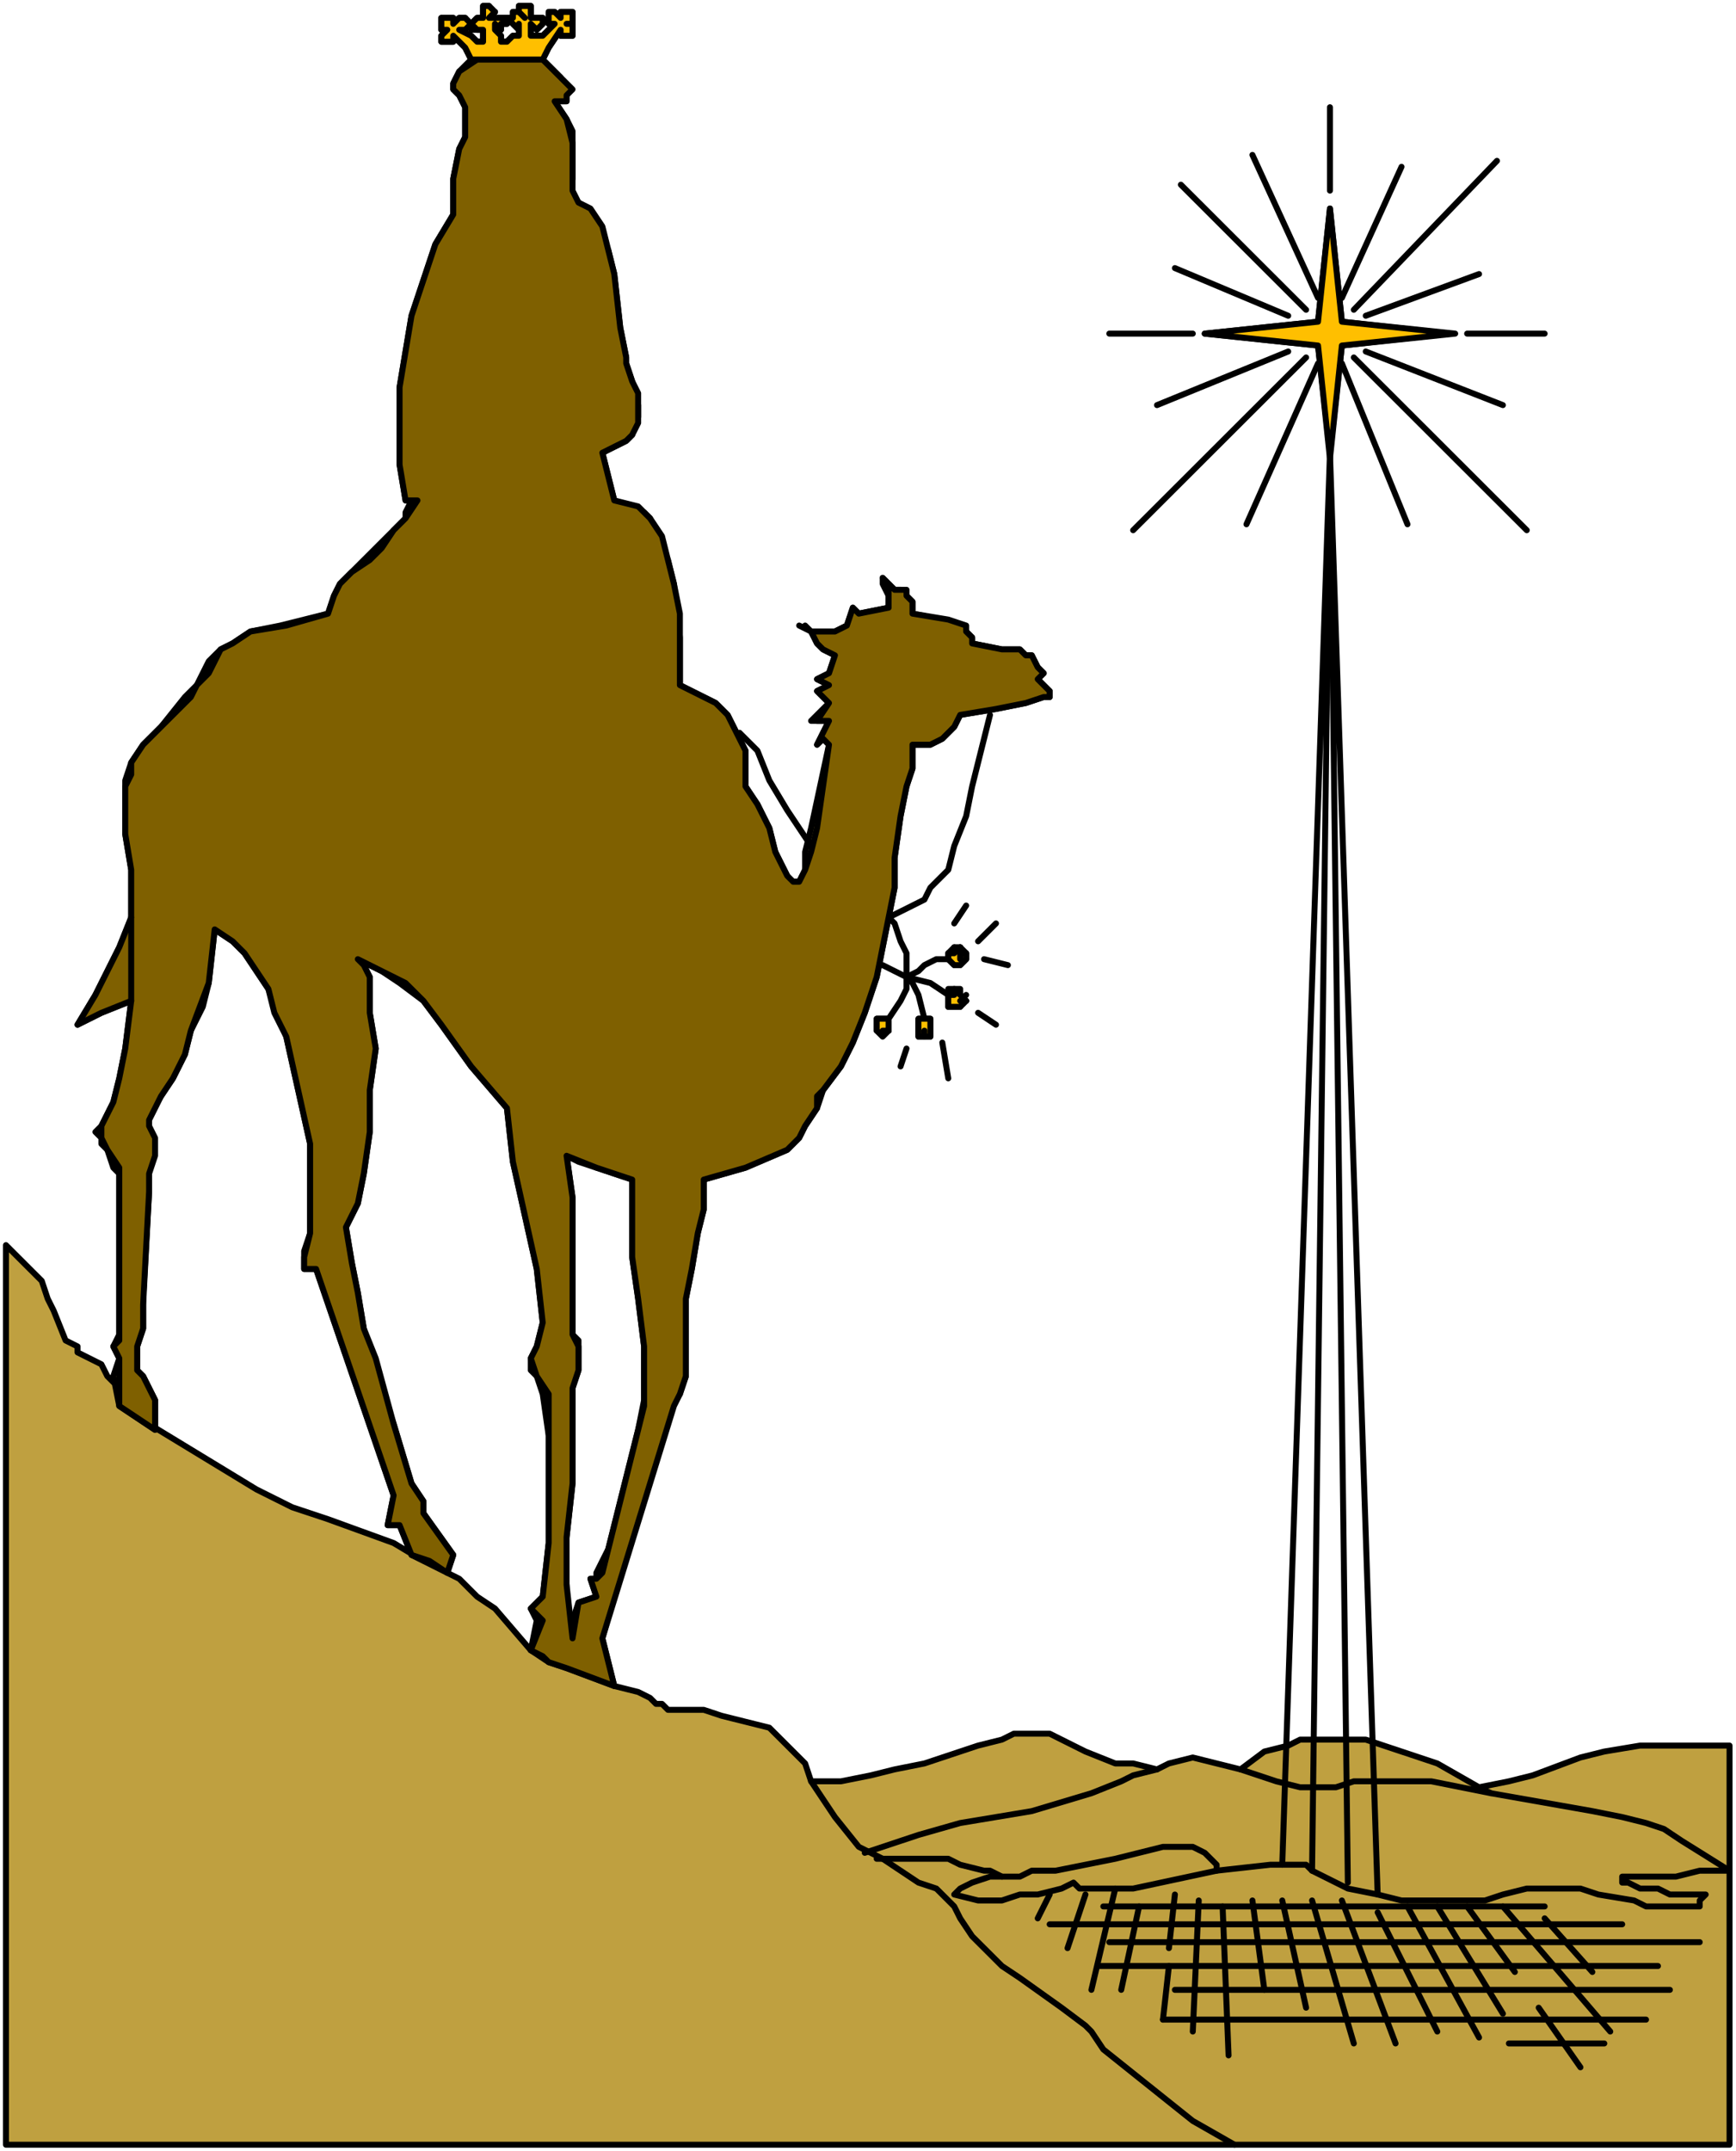
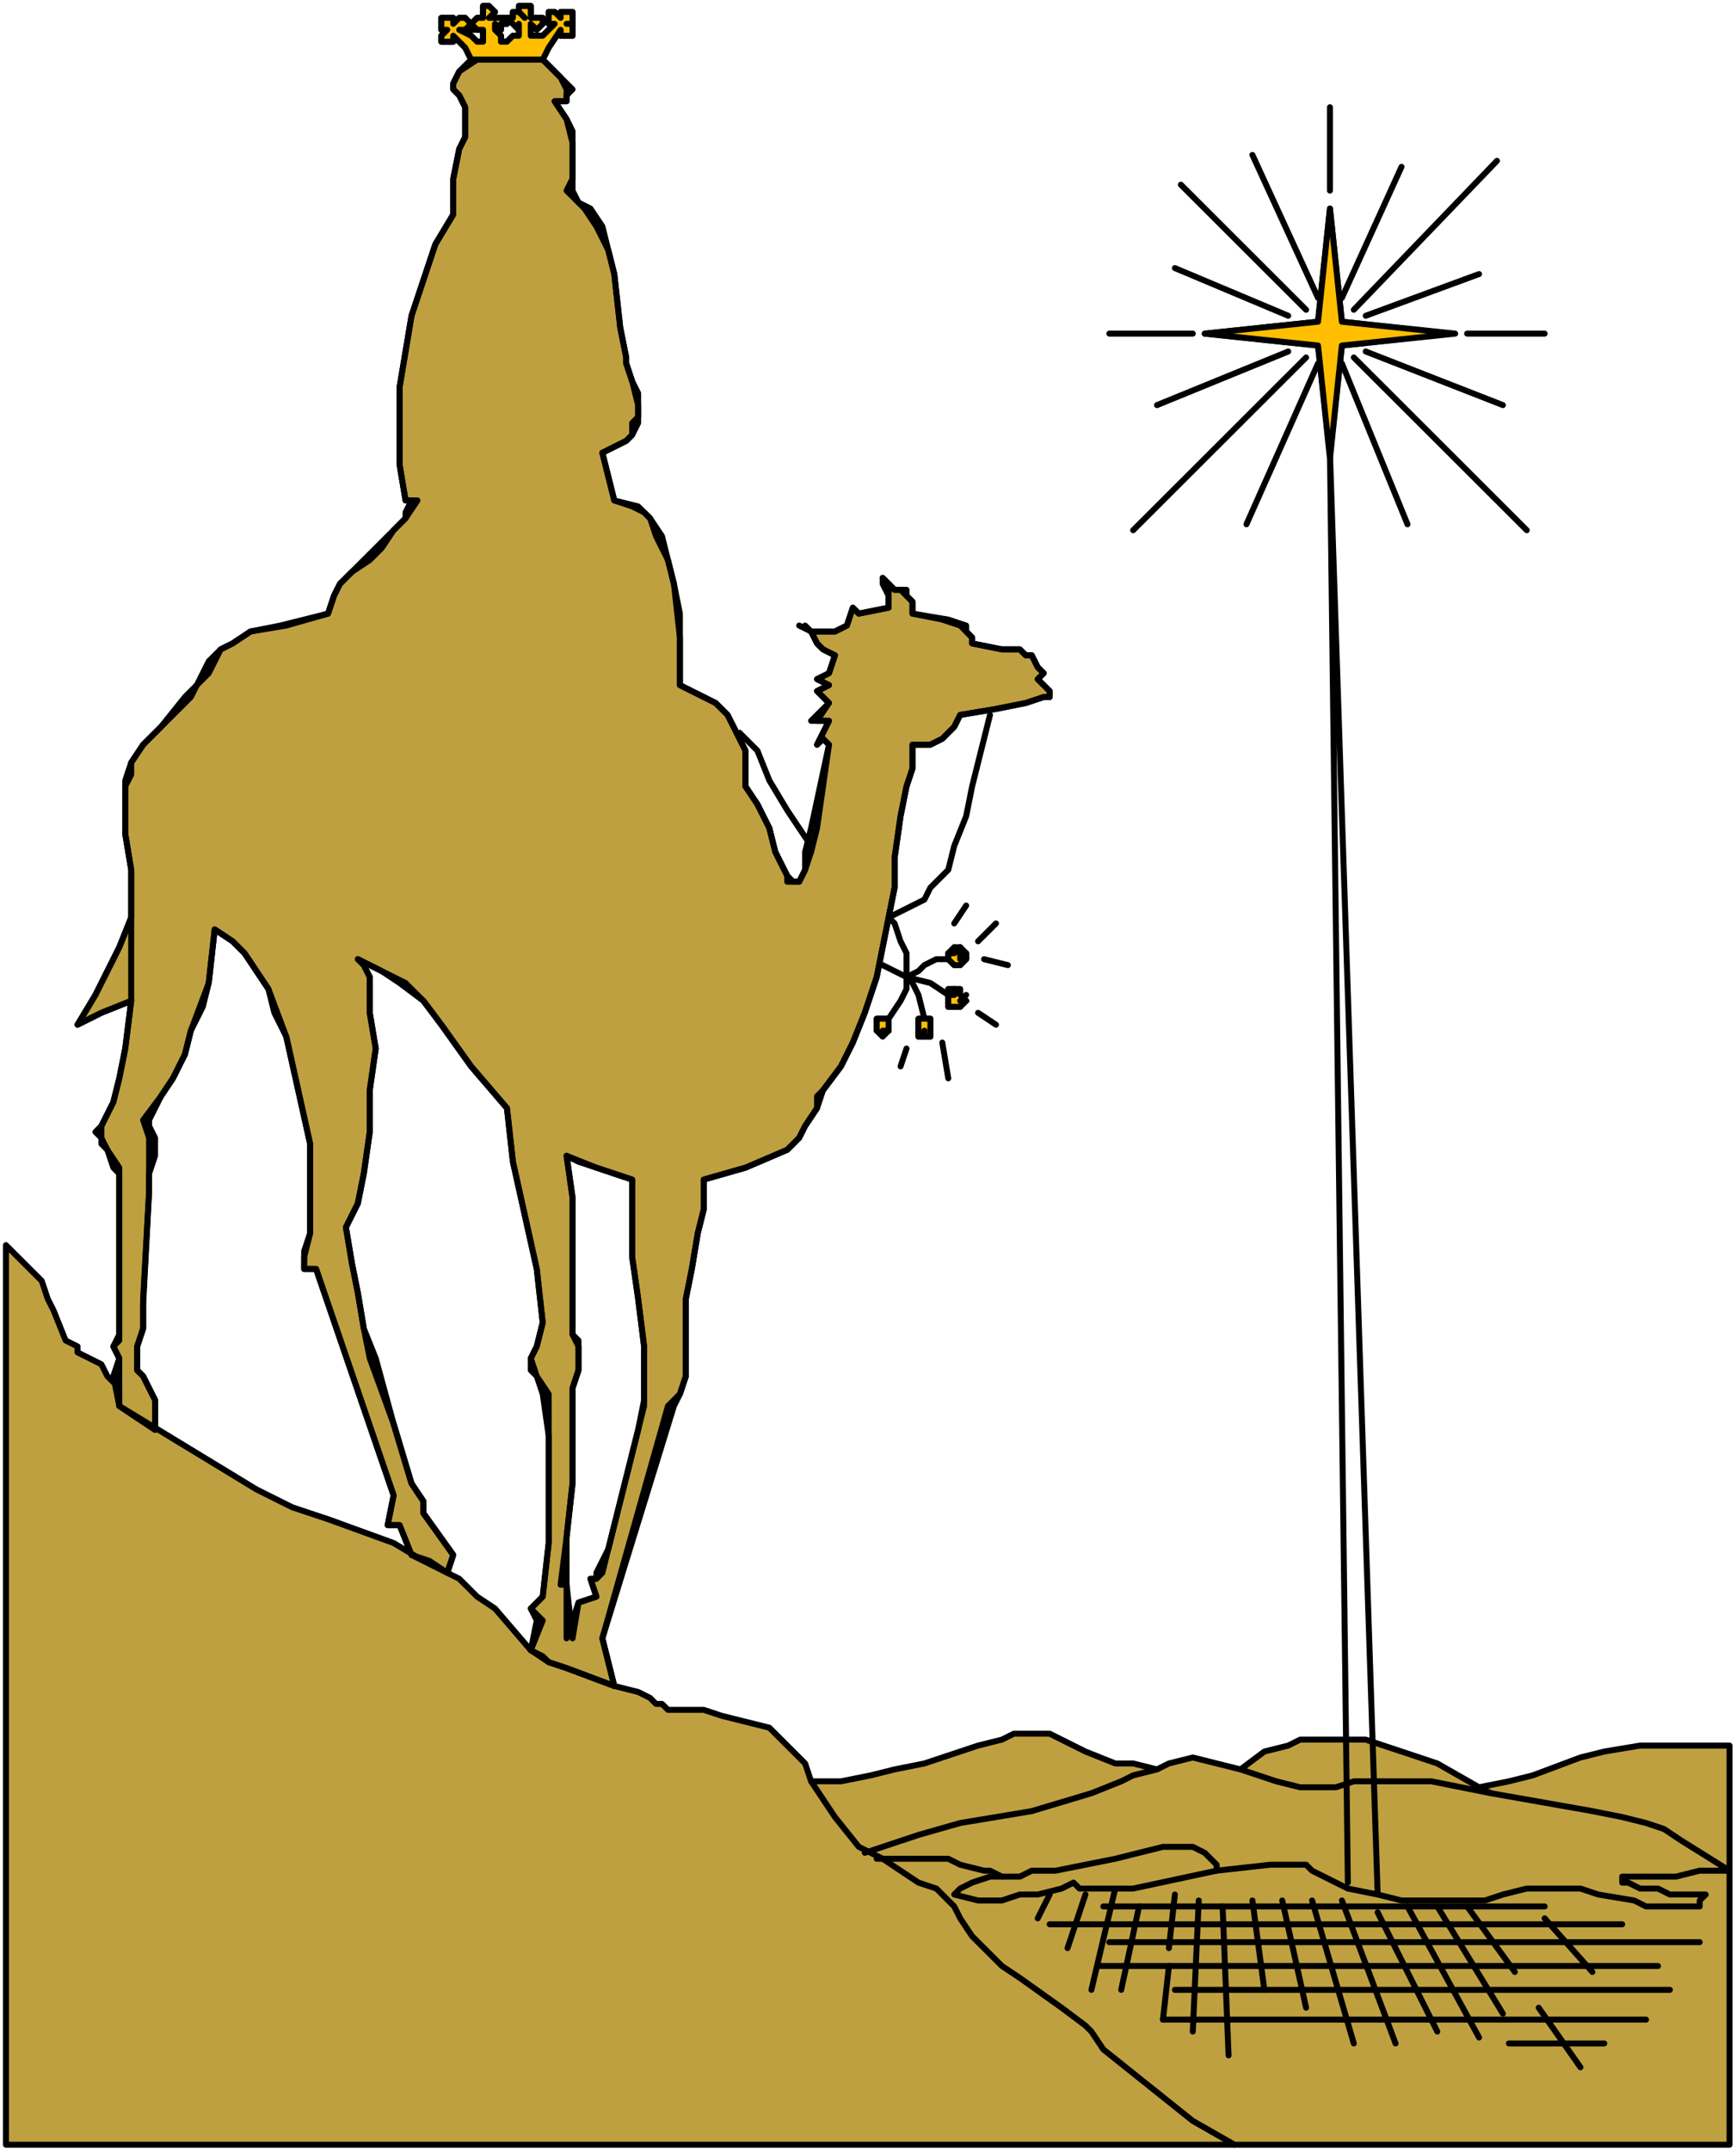
<svg xmlns="http://www.w3.org/2000/svg" xmlns:ns1="http://sodipodi.sourceforge.net/DTD/sodipodi-0.dtd" xmlns:ns2="http://www.inkscape.org/namespaces/inkscape" version="1.0" width="61.648mm" height="76.376mm" id="svg184" ns1:docname="CS004100.WMF">
  <ns1:namedview pagecolor="#ffffff" bordercolor="#666666" borderopacity="1" objecttolerance="10" gridtolerance="10" guidetolerance="10" ns2:pageopacity="0" ns2:pageshadow="2" ns2:window-width="640" ns2:window-height="480" id="namedview186" />
  <defs id="defs6">
    <clipPath clipPathUnits="userSpaceOnUse" id="clipWmfPath1">
      <path d="M 0,0 L 232.933,0 L 232.933,288.6 L 0,288.6 z" id="path2" />
    </clipPath>
    <pattern id="WMFhbasepattern" patternUnits="userSpaceOnUse" width="6" height="6" x="0" y="0" />
  </defs>
  <path style="fill:#bfa040;fill-rule:evenodd;fill-opacity:1;stroke:none;" clip-path="url(#clipWmfPath1)" d="  M 0.8,287.801   L 0.8,167.084   L 3.202,169.483   L 5.603,171.881   L 6.404,174.279   L 7.204,175.878   L 8.805,179.875   L 10.406,180.675   L 10.406,181.474   L 12.007,182.274   L 13.608,183.073   L 14.408,184.672   L 16.009,186.271   L 16.009,188.669   L 34.42,199.862   L 39.222,202.26   L 44.025,203.859   L 52.83,207.057   L 56.833,209.455   L 61.635,211.853   L 64.037,214.252   L 66.438,215.85   L 71.241,221.447   L 72.041,217.449   L 71.241,215.85   L 72.842,214.252   L 73.642,207.057   L 73.642,199.862   L 73.642,192.666   L 72.842,187.07   L 72.041,184.672   L 71.241,183.873   L 71.241,182.274   L 72.041,180.675   L 72.842,177.477   L 72.041,170.282   L 70.44,163.087   L 68.839,155.892   L 68.039,148.697   L 63.236,143.101   L 59.234,137.505   L 56.833,134.307   L 53.631,131.909   L 51.229,130.31   L 48.027,128.711   L 48.828,129.51   L 49.628,131.109   L 49.628,135.906   L 50.429,140.702   L 49.628,146.299   L 49.628,151.895   L 48.828,157.491   L 48.027,161.488   L 46.427,164.686   L 47.227,169.483   L 48.027,173.48   L 48.828,178.276   L 49.628,182.274   L 52.83,191.068   L 55.232,199.062   L 56.833,201.46   L 56.833,203.059   L 60.835,208.655   L 60.034,211.054   L 55.232,208.655   L 53.631,204.658   L 52.03,204.658   L 52.83,200.661   L 42.424,170.282   L 40.823,170.282   L 40.823,167.884   L 41.624,165.485   L 41.624,163.087   L 41.624,159.889   L 41.624,156.691   L 41.624,153.494   L 40.023,146.299   L 38.422,139.104   L 36.021,132.708   L 34.42,130.31   L 32.819,127.911   L 31.218,126.312   L 28.816,124.714   L 28.016,131.909   L 27.216,135.106   L 25.615,138.304   L 24.814,141.502   L 23.213,144.7   L 21.612,147.098   L 19.211,150.296   L 20.011,152.694   L 20.011,155.093   L 20.011,157.491   L 20.011,159.889   L 19.211,174.279   L 19.211,178.276   L 18.411,180.675   L 18.411,183.073   L 18.411,183.873   L 19.211,184.672   L 20.812,187.87   L 20.812,191.867   L 16.009,188.669   L 15.209,184.672   L 16.009,182.274   L 15.209,180.675   L 16.009,179.076   L 16.009,158.29   L 16.009,157.491   L 15.209,156.691   L 14.408,154.293   L 13.608,153.494   L 13.608,152.694   L 12.807,151.895   L 13.608,151.095   L 15.209,147.898   L 16.009,144.7   L 16.81,140.702   L 17.61,134.307   L 13.608,135.906   L 12.007,136.705   L 10.406,137.505   L 12.807,133.507   L 14.408,130.31   L 16.009,127.112   L 17.61,123.115   L 17.61,116.719   L 16.81,111.922   L 16.81,107.925   L 16.81,104.727   L 17.61,102.329   L 19.211,99.931   L 21.612,97.532   L 24.814,93.535   L 26.415,91.936   L 27.216,90.337   L 28.016,88.739   L 29.617,87.14   L 31.218,86.34   L 33.619,84.741   L 37.622,83.942   L 44.025,82.343   L 44.826,79.945   L 45.626,78.346   L 47.227,76.747   L 48.828,75.148   L 52.83,71.151   L 54.431,69.552   L 54.431,68.752   L 55.232,67.153   L 54.431,67.153   L 53.631,62.357   L 53.631,57.56   L 53.631,51.964   L 54.431,47.167   L 55.232,42.371   L 56.833,37.574   L 58.433,32.777   L 60.835,28.78   L 60.835,26.382   L 60.835,23.983   L 61.635,19.986   L 62.436,18.387   L 62.436,15.989   L 62.436,14.39   L 61.635,12.791   L 60.835,11.992   L 60.835,11.192   L 60.835,11.192   L 61.635,9.593   L 63.236,7.994   L 62.436,6.396   L 60.835,4.797   L 60.835,5.596   L 60.034,5.596   L 60.034,5.596   L 59.234,5.596   L 59.234,5.596   L 59.234,4.797   L 59.234,4.797   L 60.034,3.997   L 59.234,3.997   L 59.234,3.198   L 59.234,2.398   L 60.034,2.398   L 60.034,2.398   L 60.835,2.398   L 60.835,3.198   L 61.635,2.398   L 61.635,2.398   L 62.436,2.398   L 62.436,2.398   L 62.436,3.198   L 62.436,3.198   L 62.436,3.997   L 61.635,3.997   L 63.236,4.797   L 64.037,5.596   L 64.837,5.596   L 64.837,4.797   L 64.837,3.997   L 64.837,3.997   L 64.037,3.997   L 63.236,3.997   L 63.236,3.198   L 63.236,3.198   L 64.037,2.398   L 64.037,2.398   L 64.837,2.398   L 64.837,2.398   L 64.837,1.599   L 64.837,0.799   L 65.638,0.799   L 65.638,1.599   L 66.438,1.599   L 65.638,2.398   L 66.438,2.398   L 67.238,2.398   L 67.238,2.398   L 68.039,2.398   L 68.039,3.198   L 67.238,3.198   L 67.238,3.997   L 66.438,3.198   L 66.438,3.997   L 67.238,4.797   L 67.238,5.596   L 68.039,5.596   L 68.839,4.797   L 69.64,4.797   L 69.64,3.997   L 69.64,3.198   L 69.64,3.997   L 68.839,3.198   L 68.839,3.198   L 68.039,2.398   L 68.839,2.398   L 68.839,1.599   L 69.64,1.599   L 70.44,2.398   L 69.64,1.599   L 69.64,0.799   L 70.44,0.799   L 70.44,0.799   L 71.241,0.799   L 71.241,0.799   L 71.241,1.599   L 71.241,2.398   L 72.041,2.398   L 72.041,2.398   L 72.842,2.398   L 72.842,3.198   L 72.842,3.198   L 72.041,3.997   L 72.041,3.997   L 71.241,3.198   L 71.241,3.997   L 71.241,4.797   L 71.241,4.797   L 72.041,4.797   L 72.842,4.797   L 74.443,3.198   L 73.642,3.198   L 73.642,3.198   L 73.642,2.398   L 73.642,2.398   L 73.642,1.599   L 74.443,1.599   L 74.443,1.599   L 75.243,2.398   L 75.243,1.599   L 76.044,1.599   L 76.044,1.599   L 76.844,1.599   L 76.844,2.398   L 76.844,2.398   L 76.844,3.198   L 76.044,3.198   L 76.844,3.198   L 76.844,3.997   L 76.844,3.997   L 76.844,4.797   L 76.044,4.797   L 75.243,4.797   L 75.243,3.997   L 73.642,6.396   L 72.842,7.994   L 75.243,10.393   L 76.044,11.992   L 76.044,12.791   L 76.044,13.591   L 74.443,13.591   L 76.044,15.989   L 76.844,17.588   L 76.844,19.187   L 76.844,20.786   L 76.844,22.384   L 76.844,23.983   L 76.044,25.582   L 77.644,27.181   L 78.445,27.981   L 80.046,30.379   L 81.647,33.577   L 82.447,36.775   L 83.248,43.97   L 84.048,47.967   L 84.048,48.766   L 84.849,51.165   L 85.649,54.362   L 85.649,55.961   L 84.849,56.761   L 84.849,58.36   L 84.048,59.159   L 82.447,59.958   L 80.846,60.758   L 82.447,67.153   L 84.849,67.953   L 86.449,68.752   L 87.25,69.552   L 88.05,71.95   L 89.651,75.148   L 90.452,78.346   L 91.252,85.541   L 91.252,91.936   L 96.055,94.335   L 97.656,95.934   L 98.456,97.532   L 99.257,99.131   L 100.057,100.73   L 100.057,103.129   L 100.057,105.527   L 101.658,107.925   L 103.259,111.123   L 104.06,114.321   L 105.66,117.519   L 105.66,118.318   L 106.461,118.318   L 107.261,118.318   L 108.062,116.719   L 108.062,114.321   L 108.862,111.123   L 111.264,99.931   L 110.463,99.131   L 109.663,99.931   L 111.264,96.733   L 108.862,96.733   L 111.264,94.335   L 109.663,92.736   L 111.264,91.936   L 109.663,91.137   L 111.264,90.337   L 112.064,87.939   L 110.463,87.14   L 109.663,86.34   L 108.862,84.741   L 107.261,83.942   L 108.862,84.741   L 110.463,84.741   L 112.064,84.741   L 113.665,83.942   L 114.466,81.543   L 115.266,82.343   L 119.268,81.543   L 119.268,80.744   L 119.268,79.945   L 118.468,78.346   L 118.468,77.546   L 120.069,79.145   L 120.869,79.145   L 121.67,79.945   L 122.47,80.744   L 122.47,81.543   L 122.47,82.343   L 126.472,83.142   L 128.874,83.942   L 129.674,84.741   L 130.475,85.541   L 130.475,86.34   L 134.477,87.14   L 136.878,87.14   L 137.679,87.939   L 138.479,87.939   L 139.28,89.538   L 140.08,90.337   L 139.28,91.137   L 140.08,91.936   L 140.881,92.736   L 140.881,93.535   L 140.08,93.535   L 137.679,94.335   L 133.677,95.134   L 128.874,95.934   L 128.073,97.532   L 126.472,99.131   L 124.871,99.931   L 122.47,99.931   L 122.47,103.129   L 121.67,105.527   L 120.869,109.524   L 120.069,115.12   L 120.069,119.117   L 119.268,123.115   L 118.468,127.112   L 117.667,131.109   L 116.066,135.906   L 114.466,139.903   L 112.865,143.101   L 110.463,146.299   L 109.663,148.697   L 108.062,151.095   L 107.261,152.694   L 106.461,153.494   L 105.66,154.293   L 100.057,156.691   L 94.454,158.29   L 94.454,162.288   L 93.654,165.485   L 92.853,170.282   L 92.053,174.279   L 92.053,176.678   L 92.053,178.276   L 92.053,179.875   L 92.053,182.274   L 92.053,184.672   L 91.252,187.07   L 89.651,188.669   L 80.846,219.848   L 81.647,223.045   L 82.447,226.243   L 85.649,227.043   L 87.25,227.842   L 88.05,228.642   L 88.851,228.642   L 89.651,229.441   L 91.252,229.441   L 94.454,229.441   L 96.855,230.24   L 100.057,231.04   L 103.259,231.839   L 104.86,233.438   L 106.461,235.037   L 108.062,236.636   L 108.862,239.034   L 112.865,239.034   L 116.867,238.235   L 120.069,237.435   L 124.071,236.636   L 131.275,234.238   L 134.477,233.438   L 136.078,232.639   L 138.479,232.639   L 140.881,232.639   L 142.482,233.438   L 145.683,235.037   L 149.686,236.636   L 152.087,236.636   L 155.289,237.435   L 156.89,236.636   L 160.092,235.837   L 163.293,236.636   L 166.495,237.435   L 169.697,235.037   L 172.899,234.238   L 174.5,233.438   L 176.101,233.438   L 177.702,233.438   L 180.103,233.438   L 181.704,233.438   L 183.305,233.438   L 188.108,235.037   L 192.91,236.636   L 198.514,239.834   L 202.516,239.034   L 205.718,238.235   L 212.121,235.837   L 215.323,235.037   L 220.126,234.238   L 222.527,234.238   L 224.929,234.238   L 232.133,234.238   L 232.133,287.801   L 0.8,287.801  z    M 76.044,219.848   L 76.044,212.653   L 75.243,212.653   L 76.044,206.257   L 76.844,199.062   L 76.844,192.666   L 76.844,186.271   L 77.644,183.873   L 77.644,181.474   L 77.644,179.875   L 76.844,179.076   L 76.844,173.48   L 76.844,167.084   L 76.844,160.689   L 76.044,155.093   L 77.644,155.892   L 80.046,156.691   L 82.447,157.491   L 84.849,158.29   L 84.849,163.087   L 84.849,168.683   L 85.649,174.279   L 86.449,180.675   L 86.449,182.274   L 86.449,185.471   L 86.449,187.87   L 85.649,191.867   L 81.647,207.856   L 80.846,209.455   L 80.046,211.054   L 80.046,211.853   L 79.245,211.853   L 80.046,214.252   L 77.644,215.051   L 76.044,219.848  z    M 118.468,138.304   L 119.268,138.304   L 119.268,138.304   L 119.268,137.505   L 119.268,136.705   L 119.268,136.705   L 118.468,136.705   L 117.667,136.705   L 117.667,136.705   L 117.667,137.505   L 117.667,138.304   L 117.667,138.304   L 118.468,138.304  z    M 124.071,139.104   L 124.871,139.104   L 124.871,138.304   L 124.871,137.505   L 124.871,137.505   L 124.871,136.705   L 124.071,136.705   L 123.271,136.705   L 123.271,137.505   L 123.271,137.505   L 123.271,138.304   L 123.271,139.104   L 124.071,139.104  z    M 128.073,135.106   L 128.874,135.106   L 128.874,134.307   L 129.674,134.307   L 128.874,133.507   L 128.874,132.708   L 128.073,132.708   L 127.273,132.708   L 127.273,133.507   L 127.273,134.307   L 127.273,134.307   L 127.273,135.106   L 128.073,135.106  z    M 128.073,129.51   L 128.874,129.51   L 129.674,128.711   L 129.674,128.711   L 129.674,127.911   L 128.874,127.112   L 128.073,127.112   L 128.073,127.112   L 127.273,127.911   L 127.273,128.711   L 127.273,128.711   L 128.073,129.51   L 128.073,129.51  z    M 178.502,60.758   L 176.901,46.368   L 161.693,44.769   L 176.901,43.17   L 178.502,27.981   L 180.103,43.17   L 194.511,44.769   L 180.103,46.368   L 178.502,60.758  z   " id="path8" />
  <path style="fill:none;stroke:#000000;stroke-width:0.8px;stroke-linecap:round;stroke-linejoin:round;stroke-miterlimit:4;stroke-dasharray:none;stroke-opacity:1;" clip-path="url(#clipWmfPath1)" d="  M 0.8,287.801   L 0.8,167.084   L 3.202,169.483   L 5.603,171.881   L 6.404,174.279   L 7.204,175.878   L 8.805,179.875   L 10.406,180.675   L 10.406,181.474   L 12.007,182.274   L 13.608,183.073   L 14.408,184.672   L 16.009,186.271   L 16.009,188.669   L 34.42,199.862   L 39.222,202.26   L 44.025,203.859   L 52.83,207.057   L 56.833,209.455   L 61.635,211.853   L 64.037,214.252   L 66.438,215.85   L 71.241,221.447   L 72.041,217.449   L 71.241,215.85   L 72.842,214.252   L 73.642,207.057   L 73.642,199.862   L 73.642,192.666   L 72.842,187.07   L 72.041,184.672   L 71.241,183.873   L 71.241,182.274   L 72.041,180.675   L 72.842,177.477   L 72.041,170.282   L 70.44,163.087   L 68.839,155.892   L 68.039,148.697   L 63.236,143.101   L 59.234,137.505   L 56.833,134.307   L 53.631,131.909   L 51.229,130.31   L 48.027,128.711   L 48.828,129.51   L 49.628,131.109   L 49.628,135.906   L 50.429,140.702   L 49.628,146.299   L 49.628,151.895   L 48.828,157.491   L 48.027,161.488   L 46.427,164.686   L 47.227,169.483   L 48.027,173.48   L 48.828,178.276   L 49.628,182.274   L 52.83,191.068   L 55.232,199.062   L 56.833,201.46   L 56.833,203.059   L 60.835,208.655   L 60.034,211.054   L 55.232,208.655   L 53.631,204.658   L 52.03,204.658   L 52.83,200.661   L 42.424,170.282   L 40.823,170.282   L 40.823,167.884   L 41.624,165.485   L 41.624,163.087   L 41.624,159.889   L 41.624,156.691   L 41.624,153.494   L 40.023,146.299   L 38.422,139.104   L 36.021,132.708   L 34.42,130.31   L 32.819,127.911   L 31.218,126.312   L 28.816,124.714   L 28.016,131.909   L 27.216,135.106   L 25.615,138.304   L 24.814,141.502   L 23.213,144.7   L 21.612,147.098   L 19.211,150.296   L 20.011,152.694   L 20.011,155.093   L 20.011,157.491   L 20.011,159.889   L 19.211,174.279   L 19.211,178.276   L 18.411,180.675   L 18.411,183.073   L 18.411,183.873   L 19.211,184.672   L 20.812,187.87   L 20.812,191.867   L 16.009,188.669   L 15.209,184.672   L 16.009,182.274   L 15.209,180.675   L 16.009,179.076   L 16.009,158.29   L 16.009,157.491   L 15.209,156.691   L 14.408,154.293   L 13.608,153.494   L 13.608,152.694   L 12.807,151.895   L 13.608,151.095   L 15.209,147.898   L 16.009,144.7   L 16.81,140.702   L 17.61,134.307   L 13.608,135.906   L 12.007,136.705   L 10.406,137.505   L 12.807,133.507   L 14.408,130.31   L 16.009,127.112   L 17.61,123.115   L 17.61,116.719   L 16.81,111.922   L 16.81,107.925   L 16.81,104.727   L 17.61,102.329   L 19.211,99.931   L 21.612,97.532   L 24.814,93.535   L 26.415,91.936   L 27.216,90.337   L 28.016,88.739   L 29.617,87.14   L 31.218,86.34   L 33.619,84.741   L 37.622,83.942   L 44.025,82.343   L 44.826,79.945   L 45.626,78.346   L 47.227,76.747   L 48.828,75.148   L 52.83,71.151   L 54.431,69.552   L 54.431,68.752   L 55.232,67.153   L 54.431,67.153   L 53.631,62.357   L 53.631,57.56   L 53.631,51.964   L 54.431,47.167   L 55.232,42.371   L 56.833,37.574   L 58.433,32.777   L 60.835,28.78   L 60.835,26.382   L 60.835,23.983   L 61.635,19.986   L 62.436,18.387   L 62.436,15.989   L 62.436,14.39   L 61.635,12.791   L 60.835,11.992   L 60.835,11.192   L 60.835,11.192   L 61.635,9.593   L 63.236,7.994   L 62.436,6.396   L 60.835,4.797   L 60.835,5.596   L 60.034,5.596   L 60.034,5.596   L 59.234,5.596   L 59.234,5.596   L 59.234,4.797   L 59.234,4.797   L 60.034,3.997   L 59.234,3.997   L 59.234,3.198   L 59.234,2.398   L 60.034,2.398   L 60.034,2.398   L 60.835,2.398   L 60.835,3.198   L 61.635,2.398   L 61.635,2.398   L 62.436,2.398   L 62.436,2.398   L 62.436,3.198   L 62.436,3.198   L 62.436,3.997   L 61.635,3.997   L 63.236,4.797   L 64.037,5.596   L 64.837,5.596   L 64.837,4.797   L 64.837,3.997   L 64.837,3.997   L 64.037,3.997   L 63.236,3.997   L 63.236,3.198   L 63.236,3.198   L 64.037,2.398   L 64.037,2.398   L 64.837,2.398   L 64.837,2.398   L 64.837,1.599   L 64.837,0.799   L 65.638,0.799   L 65.638,1.599   L 66.438,1.599   L 65.638,2.398   L 66.438,2.398   L 67.238,2.398   L 67.238,2.398   L 68.039,2.398   L 68.039,3.198   L 67.238,3.198   L 67.238,3.997   L 66.438,3.198   L 66.438,3.997   L 67.238,4.797   L 67.238,5.596   L 68.039,5.596   L 68.839,4.797   L 69.64,4.797   L 69.64,3.997   L 69.64,3.198   L 69.64,3.997   L 68.839,3.198   L 68.839,3.198   L 68.039,2.398   L 68.839,2.398   L 68.839,1.599   L 69.64,1.599   L 70.44,2.398   L 69.64,1.599   L 69.64,0.799   L 70.44,0.799   L 70.44,0.799   L 71.241,0.799   L 71.241,0.799   L 71.241,1.599   L 71.241,2.398   L 72.041,2.398   L 72.041,2.398   L 72.842,2.398   L 72.842,3.198   L 72.842,3.198   L 72.041,3.997   L 72.041,3.997   L 71.241,3.198   L 71.241,3.997   L 71.241,4.797   L 71.241,4.797   L 72.041,4.797   L 72.842,4.797   L 74.443,3.198   L 73.642,3.198   L 73.642,3.198   L 73.642,2.398   L 73.642,2.398   L 73.642,1.599   L 74.443,1.599   L 74.443,1.599   L 75.243,2.398   L 75.243,1.599   L 76.044,1.599   L 76.044,1.599   L 76.844,1.599   L 76.844,2.398   L 76.844,2.398   L 76.844,3.198   L 76.044,3.198   L 76.844,3.198   L 76.844,3.997   L 76.844,3.997   L 76.844,4.797   L 76.044,4.797   L 75.243,4.797   L 75.243,3.997   L 73.642,6.396   L 72.842,7.994   L 75.243,10.393   L 76.044,11.992   L 76.044,12.791   L 76.044,13.591   L 74.443,13.591   L 76.044,15.989   L 76.844,17.588   L 76.844,19.187   L 76.844,20.786   L 76.844,22.384   L 76.844,23.983   L 76.044,25.582   L 77.644,27.181   L 78.445,27.981   L 80.046,30.379   L 81.647,33.577   L 82.447,36.775   L 83.248,43.97   L 84.048,47.967   L 84.048,48.766   L 84.849,51.165   L 85.649,54.362   L 85.649,55.961   L 84.849,56.761   L 84.849,58.36   L 84.048,59.159   L 82.447,59.958   L 80.846,60.758   L 82.447,67.153   L 84.849,67.953   L 86.449,68.752   L 87.25,69.552   L 88.05,71.95   L 89.651,75.148   L 90.452,78.346   L 91.252,85.541   L 91.252,91.936   L 96.055,94.335   L 97.656,95.934   L 98.456,97.532   L 99.257,99.131   L 100.057,100.73   L 100.057,103.129   L 100.057,105.527   L 101.658,107.925   L 103.259,111.123   L 104.06,114.321   L 105.66,117.519   L 105.66,118.318   L 106.461,118.318   L 107.261,118.318   L 108.062,116.719   L 108.062,114.321   L 108.862,111.123   L 111.264,99.931   L 110.463,99.131   L 109.663,99.931   L 111.264,96.733   L 108.862,96.733   L 111.264,94.335   L 109.663,92.736   L 111.264,91.936   L 109.663,91.137   L 111.264,90.337   L 112.064,87.939   L 110.463,87.14   L 109.663,86.34   L 108.862,84.741   L 107.261,83.942   L 108.862,84.741   L 110.463,84.741   L 112.064,84.741   L 113.665,83.942   L 114.466,81.543   L 115.266,82.343   L 119.268,81.543   L 119.268,80.744   L 119.268,79.945   L 118.468,78.346   L 118.468,77.546   L 120.069,79.145   L 120.869,79.145   L 121.67,79.945   L 122.47,80.744   L 122.47,81.543   L 122.47,82.343   L 126.472,83.142   L 128.874,83.942   L 129.674,84.741   L 130.475,85.541   L 130.475,86.34   L 134.477,87.14   L 136.878,87.14   L 137.679,87.939   L 138.479,87.939   L 139.28,89.538   L 140.08,90.337   L 139.28,91.137   L 140.08,91.936   L 140.881,92.736   L 140.881,93.535   L 140.08,93.535   L 137.679,94.335   L 133.677,95.134   L 128.874,95.934   L 128.073,97.532   L 126.472,99.131   L 124.871,99.931   L 122.47,99.931   L 122.47,103.129   L 121.67,105.527   L 120.869,109.524   L 120.069,115.12   L 120.069,119.117   L 119.268,123.115   L 118.468,127.112   L 117.667,131.109   L 116.066,135.906   L 114.466,139.903   L 112.865,143.101   L 110.463,146.299   L 109.663,148.697   L 108.062,151.095   L 107.261,152.694   L 106.461,153.494   L 105.66,154.293   L 100.057,156.691   L 94.454,158.29   L 94.454,162.288   L 93.654,165.485   L 92.853,170.282   L 92.053,174.279   L 92.053,176.678   L 92.053,178.276   L 92.053,179.875   L 92.053,182.274   L 92.053,184.672   L 91.252,187.07   L 89.651,188.669   L 80.846,219.848   L 81.647,223.045   L 82.447,226.243   L 85.649,227.043   L 87.25,227.842   L 88.05,228.642   L 88.851,228.642   L 89.651,229.441   L 91.252,229.441   L 94.454,229.441   L 96.855,230.24   L 100.057,231.04   L 103.259,231.839   L 104.86,233.438   L 106.461,235.037   L 108.062,236.636   L 108.862,239.034   L 112.865,239.034   L 116.867,238.235   L 120.069,237.435   L 124.071,236.636   L 131.275,234.238   L 134.477,233.438   L 136.078,232.639   L 138.479,232.639   L 140.881,232.639   L 142.482,233.438   L 145.683,235.037   L 149.686,236.636   L 152.087,236.636   L 155.289,237.435   L 156.89,236.636   L 160.092,235.837   L 163.293,236.636   L 166.495,237.435   L 169.697,235.037   L 172.899,234.238   L 174.5,233.438   L 176.101,233.438   L 177.702,233.438   L 180.103,233.438   L 181.704,233.438   L 183.305,233.438   L 188.108,235.037   L 192.91,236.636   L 198.514,239.834   L 202.516,239.034   L 205.718,238.235   L 212.121,235.837   L 215.323,235.037   L 220.126,234.238   L 222.527,234.238   L 224.929,234.238   L 232.133,234.238   L 232.133,287.801   L 0.8,287.801  z " id="path10" />
  <path style="fill:none;stroke:#000000;stroke-width:0.8px;stroke-linecap:round;stroke-linejoin:round;stroke-miterlimit:4;stroke-dasharray:none;stroke-opacity:1;" clip-path="url(#clipWmfPath1)" d="  M 76.044,219.848   L 76.044,212.653   L 75.243,212.653   L 76.044,206.257   L 76.844,199.062   L 76.844,192.666   L 76.844,186.271   L 77.644,183.873   L 77.644,181.474   L 77.644,179.875   L 76.844,179.076   L 76.844,173.48   L 76.844,167.084   L 76.844,160.689   L 76.044,155.093   L 77.644,155.892   L 80.046,156.691   L 82.447,157.491   L 84.849,158.29   L 84.849,163.087   L 84.849,168.683   L 85.649,174.279   L 86.449,180.675   L 86.449,182.274   L 86.449,185.471   L 86.449,187.87   L 85.649,191.867   L 81.647,207.856   L 80.846,209.455   L 80.046,211.054   L 80.046,211.853   L 79.245,211.853   L 80.046,214.252   L 77.644,215.051   L 76.044,219.848  z " id="path12" />
  <path style="fill:none;stroke:#000000;stroke-width:0.8px;stroke-linecap:round;stroke-linejoin:round;stroke-miterlimit:4;stroke-dasharray:none;stroke-opacity:1;" clip-path="url(#clipWmfPath1)" d="  M 118.468,138.304   L 119.268,138.304   L 119.268,138.304   L 119.268,137.505   L 119.268,136.705   L 119.268,136.705   L 118.468,136.705   L 117.667,136.705   L 117.667,136.705   L 117.667,137.505   L 117.667,138.304   L 117.667,138.304   L 118.468,138.304  z " id="path14" />
  <path style="fill:none;stroke:#000000;stroke-width:0.8px;stroke-linecap:round;stroke-linejoin:round;stroke-miterlimit:4;stroke-dasharray:none;stroke-opacity:1;" clip-path="url(#clipWmfPath1)" d="  M 124.071,139.104   L 124.871,139.104   L 124.871,138.304   L 124.871,137.505   L 124.871,137.505   L 124.871,136.705   L 124.071,136.705   L 123.271,136.705   L 123.271,137.505   L 123.271,137.505   L 123.271,138.304   L 123.271,139.104   L 124.071,139.104  z " id="path16" />
  <path style="fill:none;stroke:#000000;stroke-width:0.8px;stroke-linecap:round;stroke-linejoin:round;stroke-miterlimit:4;stroke-dasharray:none;stroke-opacity:1;" clip-path="url(#clipWmfPath1)" d="  M 128.073,135.106   L 128.874,135.106   L 128.874,134.307   L 129.674,134.307   L 128.874,133.507   L 128.874,132.708   L 128.073,132.708   L 127.273,132.708   L 127.273,133.507   L 127.273,134.307   L 127.273,134.307   L 127.273,135.106   L 128.073,135.106  z " id="path18" />
  <path style="fill:none;stroke:#000000;stroke-width:0.8px;stroke-linecap:round;stroke-linejoin:round;stroke-miterlimit:4;stroke-dasharray:none;stroke-opacity:1;" clip-path="url(#clipWmfPath1)" d="  M 128.073,129.51   L 128.874,129.51   L 129.674,128.711   L 129.674,128.711   L 129.674,127.911   L 128.874,127.112   L 128.073,127.112   L 128.073,127.112   L 127.273,127.911   L 127.273,128.711   L 127.273,128.711   L 128.073,129.51   L 128.073,129.51  z " id="path20" />
  <path style="fill:none;stroke:#000000;stroke-width:0.8px;stroke-linecap:round;stroke-linejoin:round;stroke-miterlimit:4;stroke-dasharray:none;stroke-opacity:1;" clip-path="url(#clipWmfPath1)" d="  M 178.502,60.758   L 176.901,46.368   L 161.693,44.769   L 176.901,43.17   L 178.502,27.981   L 180.103,43.17   L 194.511,44.769   L 180.103,46.368   L 178.502,60.758  z " id="path22" />
  <path style="fill:none;stroke:#000000;stroke-width:0.8px;stroke-linecap:round;stroke-linejoin:round;stroke-miterlimit:4;stroke-dasharray:none;stroke-opacity:1;" clip-path="url(#clipWmfPath1)" d="  M 17.61,134.307   L 17.61,123.115  " id="path24" />
  <path style="fill:none;stroke:#000000;stroke-width:0.8px;stroke-linecap:round;stroke-linejoin:round;stroke-miterlimit:4;stroke-dasharray:none;stroke-opacity:1;" clip-path="url(#clipWmfPath1)" d="  M 63.236,7.994   L 72.842,7.994  " id="path26" />
  <path style="fill:none;stroke:#000000;stroke-width:0.8px;stroke-linecap:round;stroke-linejoin:round;stroke-miterlimit:4;stroke-dasharray:none;stroke-opacity:1;" clip-path="url(#clipWmfPath1)" d="  M 99.257,98.332   L 100.057,99.131   L 101.658,100.73   L 103.259,104.727   L 105.66,108.725   L 107.261,111.123   L 108.862,113.521  " id="path28" />
  <path style="fill:none;stroke:#000000;stroke-width:0.8px;stroke-linecap:round;stroke-linejoin:round;stroke-miterlimit:4;stroke-dasharray:none;stroke-opacity:1;" clip-path="url(#clipWmfPath1)" d="  M 132.876,95.934   L 130.475,105.527   L 129.674,109.524   L 128.073,113.521   L 127.273,116.719   L 124.871,119.117   L 124.071,120.716   L 122.47,121.516   L 119.268,123.115   L 120.069,123.914   L 120.869,126.312   L 121.67,127.911   L 121.67,131.109   L 121.67,132.708   L 120.869,134.307   L 119.268,136.705  " id="path30" />
  <path style="fill:none;stroke:#000000;stroke-width:0.8px;stroke-linecap:round;stroke-linejoin:round;stroke-miterlimit:4;stroke-dasharray:none;stroke-opacity:1;" clip-path="url(#clipWmfPath1)" d="  M 118.468,137.505   L 119.268,138.304  " id="path32" />
  <path style="fill:none;stroke:#000000;stroke-width:0.8px;stroke-linecap:round;stroke-linejoin:round;stroke-miterlimit:4;stroke-dasharray:none;stroke-opacity:1;" clip-path="url(#clipWmfPath1)" d="  M 124.071,139.104   L 124.071,138.304  " id="path34" />
  <path style="fill:none;stroke:#000000;stroke-width:0.8px;stroke-linecap:round;stroke-linejoin:round;stroke-miterlimit:4;stroke-dasharray:none;stroke-opacity:1;" clip-path="url(#clipWmfPath1)" d="  M 124.071,136.705   L 123.271,133.507   L 122.47,131.909   L 122.47,131.909   L 121.67,131.109   L 124.871,131.909   L 127.273,133.507  " id="path36" />
  <path style="fill:none;stroke:#000000;stroke-width:0.8px;stroke-linecap:round;stroke-linejoin:round;stroke-miterlimit:4;stroke-dasharray:none;stroke-opacity:1;" clip-path="url(#clipWmfPath1)" d="  M 129.674,133.507   L 128.874,134.307  " id="path38" />
  <path style="fill:none;stroke:#000000;stroke-width:0.8px;stroke-linecap:round;stroke-linejoin:round;stroke-miterlimit:4;stroke-dasharray:none;stroke-opacity:1;" clip-path="url(#clipWmfPath1)" d="  M 128.874,127.112   L 128.874,128.711  " id="path40" />
  <path style="fill:none;stroke:#000000;stroke-width:0.8px;stroke-linecap:round;stroke-linejoin:round;stroke-miterlimit:4;stroke-dasharray:none;stroke-opacity:1;" clip-path="url(#clipWmfPath1)" d="  M 127.273,128.711   L 125.672,128.711   L 124.071,129.51   L 123.271,130.31   L 121.67,131.109   L 120.069,130.31   L 118.468,129.51  " id="path42" />
  <path style="fill:none;stroke:#000000;stroke-width:0.8px;stroke-linecap:round;stroke-linejoin:round;stroke-miterlimit:4;stroke-dasharray:none;stroke-opacity:1;" clip-path="url(#clipWmfPath1)" d="  M 121.67,140.702   L 120.869,143.101  " id="path44" />
  <path style="fill:none;stroke:#000000;stroke-width:0.8px;stroke-linecap:round;stroke-linejoin:round;stroke-miterlimit:4;stroke-dasharray:none;stroke-opacity:1;" clip-path="url(#clipWmfPath1)" d="  M 127.273,144.7   L 126.472,139.903  " id="path46" />
  <path style="fill:none;stroke:#000000;stroke-width:0.8px;stroke-linecap:round;stroke-linejoin:round;stroke-miterlimit:4;stroke-dasharray:none;stroke-opacity:1;" clip-path="url(#clipWmfPath1)" d="  M 131.275,135.906   L 133.677,137.505  " id="path48" />
  <path style="fill:none;stroke:#000000;stroke-width:0.8px;stroke-linecap:round;stroke-linejoin:round;stroke-miterlimit:4;stroke-dasharray:none;stroke-opacity:1;" clip-path="url(#clipWmfPath1)" d="  M 135.277,129.51   L 132.076,128.711  " id="path50" />
  <path style="fill:none;stroke:#000000;stroke-width:0.8px;stroke-linecap:round;stroke-linejoin:round;stroke-miterlimit:4;stroke-dasharray:none;stroke-opacity:1;" clip-path="url(#clipWmfPath1)" d="  M 131.275,126.312   L 133.677,123.914  " id="path52" />
  <path style="fill:none;stroke:#000000;stroke-width:0.8px;stroke-linecap:round;stroke-linejoin:round;stroke-miterlimit:4;stroke-dasharray:none;stroke-opacity:1;" clip-path="url(#clipWmfPath1)" d="  M 129.674,121.516   L 128.073,123.914  " id="path54" />
  <path style="fill:none;stroke:#000000;stroke-width:0.8px;stroke-linecap:round;stroke-linejoin:round;stroke-miterlimit:4;stroke-dasharray:none;stroke-opacity:1;" clip-path="url(#clipWmfPath1)" d="  M 167.296,70.351   L 176.901,48.766  " id="path56" />
  <path style="fill:none;stroke:#000000;stroke-width:0.8px;stroke-linecap:round;stroke-linejoin:round;stroke-miterlimit:4;stroke-dasharray:none;stroke-opacity:1;" clip-path="url(#clipWmfPath1)" d="  M 175.3,47.967   L 152.087,71.151  " id="path58" />
  <path style="fill:none;stroke:#000000;stroke-width:0.8px;stroke-linecap:round;stroke-linejoin:round;stroke-miterlimit:4;stroke-dasharray:none;stroke-opacity:1;" clip-path="url(#clipWmfPath1)" d="  M 155.289,54.362   L 172.899,47.167  " id="path60" />
  <path style="fill:none;stroke:#000000;stroke-width:0.8px;stroke-linecap:round;stroke-linejoin:round;stroke-miterlimit:4;stroke-dasharray:none;stroke-opacity:1;" clip-path="url(#clipWmfPath1)" d="  M 160.092,44.769   L 148.885,44.769  " id="path62" />
  <path style="fill:none;stroke:#000000;stroke-width:0.8px;stroke-linecap:round;stroke-linejoin:round;stroke-miterlimit:4;stroke-dasharray:none;stroke-opacity:1;" clip-path="url(#clipWmfPath1)" d="  M 157.69,35.975   L 172.899,42.371  " id="path64" />
  <path style="fill:none;stroke:#000000;stroke-width:0.8px;stroke-linecap:round;stroke-linejoin:round;stroke-miterlimit:4;stroke-dasharray:none;stroke-opacity:1;" clip-path="url(#clipWmfPath1)" d="  M 175.3,41.571   L 158.491,24.783  " id="path66" />
  <path style="fill:none;stroke:#000000;stroke-width:0.8px;stroke-linecap:round;stroke-linejoin:round;stroke-miterlimit:4;stroke-dasharray:none;stroke-opacity:1;" clip-path="url(#clipWmfPath1)" d="  M 168.096,20.786   L 176.901,39.972  " id="path68" />
  <path style="fill:none;stroke:#000000;stroke-width:0.8px;stroke-linecap:round;stroke-linejoin:round;stroke-miterlimit:4;stroke-dasharray:none;stroke-opacity:1;" clip-path="url(#clipWmfPath1)" d="  M 178.502,25.582   L 178.502,14.39  " id="path70" />
  <path style="fill:none;stroke:#000000;stroke-width:0.8px;stroke-linecap:round;stroke-linejoin:round;stroke-miterlimit:4;stroke-dasharray:none;stroke-opacity:1;" clip-path="url(#clipWmfPath1)" d="  M 188.108,22.384   L 180.103,39.972  " id="path72" />
  <path style="fill:none;stroke:#000000;stroke-width:0.8px;stroke-linecap:round;stroke-linejoin:round;stroke-miterlimit:4;stroke-dasharray:none;stroke-opacity:1;" clip-path="url(#clipWmfPath1)" d="  M 181.704,41.571   L 200.915,21.585  " id="path74" />
  <path style="fill:none;stroke:#000000;stroke-width:0.8px;stroke-linecap:round;stroke-linejoin:round;stroke-miterlimit:4;stroke-dasharray:none;stroke-opacity:1;" clip-path="url(#clipWmfPath1)" d="  M 198.514,36.775   L 183.305,42.371  " id="path76" />
  <path style="fill:none;stroke:#000000;stroke-width:0.8px;stroke-linecap:round;stroke-linejoin:round;stroke-miterlimit:4;stroke-dasharray:none;stroke-opacity:1;" clip-path="url(#clipWmfPath1)" d="  M 196.913,44.769   L 207.319,44.769  " id="path78" />
  <path style="fill:none;stroke:#000000;stroke-width:0.8px;stroke-linecap:round;stroke-linejoin:round;stroke-miterlimit:4;stroke-dasharray:none;stroke-opacity:1;" clip-path="url(#clipWmfPath1)" d="  M 201.715,54.362   L 183.305,47.167  " id="path80" />
  <path style="fill:none;stroke:#000000;stroke-width:0.8px;stroke-linecap:round;stroke-linejoin:round;stroke-miterlimit:4;stroke-dasharray:none;stroke-opacity:1;" clip-path="url(#clipWmfPath1)" d="  M 181.704,47.967   L 204.917,71.151  " id="path82" />
  <path style="fill:none;stroke:#000000;stroke-width:0.8px;stroke-linecap:round;stroke-linejoin:round;stroke-miterlimit:4;stroke-dasharray:none;stroke-opacity:1;" clip-path="url(#clipWmfPath1)" d="  M 188.908,70.351   L 180.103,48.766  " id="path84" />
  <path style="fill:none;stroke:#000000;stroke-width:0.8px;stroke-linecap:round;stroke-linejoin:round;stroke-miterlimit:4;stroke-dasharray:none;stroke-opacity:1;" clip-path="url(#clipWmfPath1)" d="  M 71.241,221.447   L 73.642,223.045   L 76.044,223.845   L 82.447,226.243  " id="path86" />
  <path style="fill:none;stroke:#000000;stroke-width:0.8px;stroke-linecap:round;stroke-linejoin:round;stroke-miterlimit:4;stroke-dasharray:none;stroke-opacity:1;" clip-path="url(#clipWmfPath1)" d="  M 108.862,239.034   L 110.463,241.433   L 112.064,243.831   L 115.266,247.828   L 118.468,249.427   L 120.869,251.026   L 123.271,252.625   L 125.672,253.424   L 127.273,255.023   L 128.073,255.823   L 128.874,257.422   L 130.475,259.82   L 132.076,261.419   L 134.477,263.817   L 136.878,265.416   L 142.482,269.413   L 145.683,271.812   L 146.484,272.611   L 148.085,275.009   L 152.087,278.207   L 156.089,281.405   L 160.092,284.603   L 165.695,287.801  " id="path88" />
  <path style="fill:none;stroke:#000000;stroke-width:0.8px;stroke-linecap:round;stroke-linejoin:round;stroke-miterlimit:4;stroke-dasharray:none;stroke-opacity:1;" clip-path="url(#clipWmfPath1)" d="  M 156.089,271.012   L 220.926,271.012  " id="path90" />
  <path style="fill:none;stroke:#000000;stroke-width:0.8px;stroke-linecap:round;stroke-linejoin:round;stroke-miterlimit:4;stroke-dasharray:none;stroke-opacity:1;" clip-path="url(#clipWmfPath1)" d="  M 224.128,267.015   L 157.69,267.015  " id="path92" />
  <path style="fill:none;stroke:#000000;stroke-width:0.8px;stroke-linecap:round;stroke-linejoin:round;stroke-miterlimit:4;stroke-dasharray:none;stroke-opacity:1;" clip-path="url(#clipWmfPath1)" d="  M 147.284,263.817   L 222.527,263.817  " id="path94" />
  <path style="fill:none;stroke:#000000;stroke-width:0.8px;stroke-linecap:round;stroke-linejoin:round;stroke-miterlimit:4;stroke-dasharray:none;stroke-opacity:1;" clip-path="url(#clipWmfPath1)" d="  M 228.131,260.619   L 148.885,260.619  " id="path96" />
  <path style="fill:none;stroke:#000000;stroke-width:0.8px;stroke-linecap:round;stroke-linejoin:round;stroke-miterlimit:4;stroke-dasharray:none;stroke-opacity:1;" clip-path="url(#clipWmfPath1)" d="  M 140.881,258.221   L 217.725,258.221  " id="path98" />
  <path style="fill:none;stroke:#000000;stroke-width:0.8px;stroke-linecap:round;stroke-linejoin:round;stroke-miterlimit:4;stroke-dasharray:none;stroke-opacity:1;" clip-path="url(#clipWmfPath1)" d="  M 207.319,255.823   L 148.085,255.823  " id="path100" />
  <path style="fill:none;stroke:#000000;stroke-width:0.8px;stroke-linecap:round;stroke-linejoin:round;stroke-miterlimit:4;stroke-dasharray:none;stroke-opacity:1;" clip-path="url(#clipWmfPath1)" d="  M 140.881,254.224   L 139.28,257.422  " id="path102" />
  <path style="fill:none;stroke:#000000;stroke-width:0.8px;stroke-linecap:round;stroke-linejoin:round;stroke-miterlimit:4;stroke-dasharray:none;stroke-opacity:1;" clip-path="url(#clipWmfPath1)" d="  M 143.282,261.419   L 145.683,254.224  " id="path104" />
  <path style="fill:none;stroke:#000000;stroke-width:0.8px;stroke-linecap:round;stroke-linejoin:round;stroke-miterlimit:4;stroke-dasharray:none;stroke-opacity:1;" clip-path="url(#clipWmfPath1)" d="  M 149.686,253.424   L 146.484,267.015  " id="path106" />
  <path style="fill:none;stroke:#000000;stroke-width:0.8px;stroke-linecap:round;stroke-linejoin:round;stroke-miterlimit:4;stroke-dasharray:none;stroke-opacity:1;" clip-path="url(#clipWmfPath1)" d="  M 150.486,267.015   L 152.888,255.823  " id="path108" />
  <path style="fill:none;stroke:#000000;stroke-width:0.8px;stroke-linecap:round;stroke-linejoin:round;stroke-miterlimit:4;stroke-dasharray:none;stroke-opacity:1;" clip-path="url(#clipWmfPath1)" d="  M 157.69,254.224   L 156.89,261.419  " id="path110" />
  <path style="fill:none;stroke:#000000;stroke-width:0.8px;stroke-linecap:round;stroke-linejoin:round;stroke-miterlimit:4;stroke-dasharray:none;stroke-opacity:1;" clip-path="url(#clipWmfPath1)" d="  M 156.89,263.817   L 156.089,271.012  " id="path112" />
  <path style="fill:none;stroke:#000000;stroke-width:0.8px;stroke-linecap:round;stroke-linejoin:round;stroke-miterlimit:4;stroke-dasharray:none;stroke-opacity:1;" clip-path="url(#clipWmfPath1)" d="  M 160.092,272.611   L 160.892,255.023  " id="path114" />
  <path style="fill:none;stroke:#000000;stroke-width:0.8px;stroke-linecap:round;stroke-linejoin:round;stroke-miterlimit:4;stroke-dasharray:none;stroke-opacity:1;" clip-path="url(#clipWmfPath1)" d="  M 164.094,255.823   L 164.894,275.809  " id="path116" />
  <path style="fill:none;stroke:#000000;stroke-width:0.8px;stroke-linecap:round;stroke-linejoin:round;stroke-miterlimit:4;stroke-dasharray:none;stroke-opacity:1;" clip-path="url(#clipWmfPath1)" d="  M 169.697,267.015   L 168.096,255.023  " id="path118" />
  <path style="fill:none;stroke:#000000;stroke-width:0.8px;stroke-linecap:round;stroke-linejoin:round;stroke-miterlimit:4;stroke-dasharray:none;stroke-opacity:1;" clip-path="url(#clipWmfPath1)" d="  M 172.099,255.023   L 175.3,269.413  " id="path120" />
  <path style="fill:none;stroke:#000000;stroke-width:0.8px;stroke-linecap:round;stroke-linejoin:round;stroke-miterlimit:4;stroke-dasharray:none;stroke-opacity:1;" clip-path="url(#clipWmfPath1)" d="  M 181.704,274.21   L 176.101,255.023  " id="path122" />
  <path style="fill:none;stroke:#000000;stroke-width:0.8px;stroke-linecap:round;stroke-linejoin:round;stroke-miterlimit:4;stroke-dasharray:none;stroke-opacity:1;" clip-path="url(#clipWmfPath1)" d="  M 180.103,255.023   L 187.307,274.21  " id="path124" />
  <path style="fill:none;stroke:#000000;stroke-width:0.8px;stroke-linecap:round;stroke-linejoin:round;stroke-miterlimit:4;stroke-dasharray:none;stroke-opacity:1;" clip-path="url(#clipWmfPath1)" d="  M 192.91,272.611   L 184.906,256.622  " id="path126" />
  <path style="fill:none;stroke:#000000;stroke-width:0.8px;stroke-linecap:round;stroke-linejoin:round;stroke-miterlimit:4;stroke-dasharray:none;stroke-opacity:1;" clip-path="url(#clipWmfPath1)" d="  M 188.908,255.823   L 198.514,273.411  " id="path128" />
  <path style="fill:none;stroke:#000000;stroke-width:0.8px;stroke-linecap:round;stroke-linejoin:round;stroke-miterlimit:4;stroke-dasharray:none;stroke-opacity:1;" clip-path="url(#clipWmfPath1)" d="  M 201.715,270.213   L 192.91,255.823  " id="path130" />
  <path style="fill:none;stroke:#000000;stroke-width:0.8px;stroke-linecap:round;stroke-linejoin:round;stroke-miterlimit:4;stroke-dasharray:none;stroke-opacity:1;" clip-path="url(#clipWmfPath1)" d="  M 196.913,255.823   L 203.316,264.617  " id="path132" />
  <path style="fill:none;stroke:#000000;stroke-width:0.8px;stroke-linecap:round;stroke-linejoin:round;stroke-miterlimit:4;stroke-dasharray:none;stroke-opacity:1;" clip-path="url(#clipWmfPath1)" d="  M 206.518,269.413   L 212.121,277.408  " id="path134" />
  <path style="fill:none;stroke:#000000;stroke-width:0.8px;stroke-linecap:round;stroke-linejoin:round;stroke-miterlimit:4;stroke-dasharray:none;stroke-opacity:1;" clip-path="url(#clipWmfPath1)" d="  M 202.516,274.21   L 215.323,274.21  " id="path136" />
-   <path style="fill:none;stroke:#000000;stroke-width:0.8px;stroke-linecap:round;stroke-linejoin:round;stroke-miterlimit:4;stroke-dasharray:none;stroke-opacity:1;" clip-path="url(#clipWmfPath1)" d="  M 216.124,272.611   L 201.715,255.823  " id="path138" />
  <path style="fill:none;stroke:#000000;stroke-width:0.8px;stroke-linecap:round;stroke-linejoin:round;stroke-miterlimit:4;stroke-dasharray:none;stroke-opacity:1;" clip-path="url(#clipWmfPath1)" d="  M 207.319,257.422   L 213.722,264.617  " id="path140" />
  <path style="fill:none;stroke:#000000;stroke-width:0.8px;stroke-linecap:round;stroke-linejoin:round;stroke-miterlimit:4;stroke-dasharray:none;stroke-opacity:1;" clip-path="url(#clipWmfPath1)" d="  M 200.115,240.633   L 213.722,243.032   L 217.725,243.831   L 220.926,244.63   L 223.328,245.43   L 225.729,247.029   L 232.133,251.026   L 229.732,251.026   L 228.131,251.026   L 224.929,251.825   L 218.525,251.825   L 217.725,251.825   L 217.725,251.825   L 217.725,252.625   L 218.525,252.625   L 220.126,253.424   L 222.527,253.424   L 224.128,254.224   L 225.729,254.224   L 228.931,254.224   L 228.131,255.023   L 228.131,255.823   L 227.33,255.823   L 226.53,255.823   L 224.929,255.823   L 222.527,255.823   L 220.926,255.823   L 219.326,255.023   L 214.523,254.224   L 212.121,253.424   L 208.92,253.424   L 204.917,253.424   L 201.715,254.224   L 199.314,255.023   L 196.913,255.023   L 191.31,255.023   L 188.108,255.023   L 184.906,254.224   L 180.904,253.424   L 177.702,251.825   L 176.101,251.026   L 175.3,250.227   L 173.699,250.227   L 170.498,250.227   L 163.293,251.026   L 152.087,253.424   L 148.885,253.424   L 147.284,253.424   L 144.883,253.424   L 144.082,252.625   L 142.482,253.424   L 139.28,254.224   L 136.878,254.224   L 134.477,255.023   L 131.275,255.023   L 128.073,254.224   L 128.874,253.424   L 130.475,252.625   L 132.876,251.825   L 134.477,251.825  " id="path142" />
  <path style="fill:none;stroke:#000000;stroke-width:0.8px;stroke-linecap:round;stroke-linejoin:round;stroke-miterlimit:4;stroke-dasharray:none;stroke-opacity:1;" clip-path="url(#clipWmfPath1)" d="  M 163.293,251.026   L 163.293,250.227   L 162.493,249.427   L 161.693,248.628   L 160.092,247.828   L 158.491,247.828   L 156.089,247.828   L 149.686,249.427   L 141.681,251.026   L 138.479,251.026   L 136.878,251.825   L 136.878,251.825   L 134.477,251.825   L 132.876,251.026   L 132.076,251.026   L 128.874,250.227   L 127.273,249.427   L 124.871,249.427   L 121.67,249.427   L 117.667,249.427  " id="path144" />
  <path style="fill:none;stroke:#000000;stroke-width:0.8px;stroke-linecap:round;stroke-linejoin:round;stroke-miterlimit:4;stroke-dasharray:none;stroke-opacity:1;" clip-path="url(#clipWmfPath1)" d="  M 116.066,248.628   L 123.271,246.229   L 128.874,244.63   L 138.479,243.032   L 146.484,240.633   L 150.486,239.034   L 152.087,238.235   L 155.289,237.435  " id="path146" />
  <path style="fill:none;stroke:#000000;stroke-width:0.8px;stroke-linecap:round;stroke-linejoin:round;stroke-miterlimit:4;stroke-dasharray:none;stroke-opacity:1;" clip-path="url(#clipWmfPath1)" d="  M 166.495,237.435   L 171.298,239.034   L 174.5,239.834   L 176.901,239.834   L 179.303,239.834   L 181.704,239.034   L 185.706,239.034   L 192.11,239.034   L 200.115,240.633   L 198.514,239.834  " id="path148" />
  <path style="fill:none;stroke:#000000;stroke-width:0.8px;stroke-linecap:round;stroke-linejoin:round;stroke-miterlimit:4;stroke-dasharray:none;stroke-opacity:1;" clip-path="url(#clipWmfPath1)" d="  M 184.906,254.224   L 178.502,60.758   L 180.904,252.625  " id="path150" />
-   <path style="fill:none;stroke:#000000;stroke-width:0.8px;stroke-linecap:round;stroke-linejoin:round;stroke-miterlimit:4;stroke-dasharray:none;stroke-opacity:1;" clip-path="url(#clipWmfPath1)" d="  M 176.101,251.026   L 178.502,60.758   L 172.099,250.227  " id="path152" />
-   <path style="fill:#7f6000;fill-rule:evenodd;fill-opacity:1;stroke:none;" clip-path="url(#clipWmfPath1)" d="  M 71.241,221.447   L 72.842,217.449   L 71.241,215.85   L 72.842,214.252   L 73.642,207.057   L 73.642,199.862   L 73.642,192.666   L 73.642,187.07   L 72.041,184.672   L 71.241,182.274   L 72.041,180.675   L 72.842,177.477   L 72.041,170.282   L 70.44,163.087   L 68.839,155.892   L 68.039,148.697   L 63.236,143.101   L 59.234,137.505   L 56.833,134.307   L 54.431,131.909   L 51.229,130.31   L 48.027,128.711   L 48.828,129.51   L 49.628,131.109   L 49.628,135.906   L 50.429,140.702   L 49.628,146.299   L 49.628,151.895   L 48.828,157.491   L 48.027,161.488   L 46.427,164.686   L 47.227,169.483   L 48.027,173.48   L 48.828,178.276   L 50.429,182.274   L 52.83,191.068   L 55.232,199.062   L 56.833,201.46   L 56.833,203.059   L 60.835,208.655   L 60.034,211.054   L 57.633,209.455   L 55.232,208.655   L 53.631,204.658   L 52.03,204.658   L 52.83,200.661   L 42.424,170.282   L 40.823,170.282   L 40.823,168.683   L 41.624,165.485   L 41.624,163.087   L 41.624,159.889   L 41.624,156.691   L 41.624,153.494   L 40.023,146.299   L 38.422,139.104   L 36.821,135.906   L 36.021,132.708   L 34.42,130.31   L 32.819,127.911   L 31.218,126.312   L 28.816,124.714   L 28.016,131.909   L 25.615,138.304   L 24.814,141.502   L 23.213,144.7   L 21.612,147.098   L 20.011,150.296   L 20.011,151.095   L 20.812,152.694   L 20.812,155.093   L 20.011,157.491   L 20.011,159.889   L 19.211,175.079   L 19.211,178.276   L 18.411,180.675   L 18.411,183.073   L 18.411,183.873   L 19.211,184.672   L 20.812,187.87   L 20.812,191.867   L 16.009,188.669   L 16.009,184.672   L 16.009,182.274   L 15.209,180.675   L 16.009,179.875   L 16.009,158.29   L 16.009,157.491   L 16.009,156.691   L 14.408,154.293   L 13.608,152.694   L 13.608,151.895   L 13.608,151.095   L 13.608,151.095   L 15.209,147.898   L 16.009,144.7   L 16.81,140.702   L 17.61,134.307   L 13.608,135.906   L 10.406,137.505   L 12.807,133.507   L 14.408,130.31   L 16.009,127.112   L 17.61,123.115   L 17.61,116.719   L 16.81,111.922   L 16.81,107.925   L 16.81,105.527   L 17.61,103.928   L 17.61,102.329   L 19.211,99.931   L 21.612,97.532   L 25.615,93.535   L 26.415,91.936   L 28.016,90.337   L 28.816,88.739   L 29.617,87.14   L 31.218,86.34   L 33.619,84.741   L 38.422,83.942   L 44.025,82.343   L 44.826,79.945   L 45.626,78.346   L 47.227,76.747   L 49.628,75.148   L 51.229,73.549   L 52.83,71.151   L 54.431,69.552   L 56.032,67.153   L 54.431,67.153   L 53.631,62.357   L 53.631,57.56   L 53.631,51.964   L 54.431,47.167   L 55.232,42.371   L 56.833,37.574   L 58.433,32.777   L 60.835,28.78   L 60.835,26.382   L 60.835,23.983   L 61.635,19.986   L 62.436,18.387   L 62.436,15.989   L 62.436,14.39   L 61.635,12.791   L 60.835,11.992   L 60.835,11.192   L 61.635,9.593   L 64.037,7.994   L 72.842,7.994   L 74.443,9.593   L 75.243,10.393   L 76.044,11.192   L 76.844,11.992   L 76.044,12.791   L 76.044,13.591   L 74.443,13.591   L 76.044,15.989   L 76.844,19.187   L 76.844,22.384   L 76.844,25.582   L 77.644,27.181   L 79.245,27.981   L 80.846,30.379   L 81.647,33.577   L 82.447,36.775   L 83.248,43.97   L 84.048,47.967   L 84.048,48.766   L 84.849,51.165   L 85.649,52.763   L 85.649,54.362   L 85.649,55.961   L 85.649,56.761   L 84.849,58.36   L 84.048,59.159   L 82.447,59.958   L 80.846,60.758   L 82.447,67.153   L 85.649,67.953   L 86.449,68.752   L 87.25,69.552   L 88.851,71.95   L 89.651,75.148   L 90.452,78.346   L 91.252,82.343   L 91.252,85.541   L 91.252,91.936   L 96.055,94.335   L 97.656,95.934   L 98.456,97.532   L 99.257,99.131   L 100.057,100.73   L 100.057,103.129   L 100.057,105.527   L 101.658,107.925   L 103.259,111.123   L 104.06,114.321   L 105.66,117.519   L 106.461,118.318   L 106.461,118.318   L 107.261,118.318   L 108.062,116.719   L 108.862,114.321   L 109.663,111.123   L 111.264,99.931   L 110.463,99.131   L 109.663,99.931   L 111.264,96.733   L 109.663,96.733   L 111.264,94.335   L 109.663,92.736   L 111.264,91.936   L 109.663,91.137   L 111.264,90.337   L 112.064,87.939   L 110.463,87.14   L 109.663,86.34   L 108.862,84.741   L 108.062,83.942   L 108.862,84.741   L 110.463,84.741   L 112.064,84.741   L 113.665,83.942   L 114.466,81.543   L 115.266,82.343   L 119.268,81.543   L 119.268,80.744   L 119.268,79.945   L 119.268,78.346   L 118.468,77.546   L 120.069,79.145   L 121.67,79.145   L 121.67,79.945   L 122.47,80.744   L 122.47,81.543   L 122.47,82.343   L 127.273,83.142   L 129.674,83.942   L 129.674,84.741   L 130.475,85.541   L 130.475,86.34   L 134.477,87.14   L 136.878,87.14   L 137.679,87.939   L 138.479,87.939   L 139.28,89.538   L 140.08,90.337   L 139.28,91.137   L 140.08,91.936   L 140.881,92.736   L 140.881,93.535   L 140.08,93.535   L 137.679,94.335   L 133.677,95.134   L 128.874,95.934   L 128.073,97.532   L 126.472,99.131   L 124.871,99.931   L 122.47,99.931   L 122.47,103.129   L 121.67,105.527   L 120.869,109.524   L 120.069,115.12   L 120.069,119.117   L 119.268,123.115   L 118.468,127.112   L 117.667,131.109   L 116.066,135.906   L 114.466,139.903   L 112.865,143.101   L 110.463,146.299   L 109.663,147.098   L 109.663,148.697   L 108.062,151.095   L 107.261,152.694   L 106.461,153.494   L 105.66,154.293   L 100.057,156.691   L 94.454,158.29   L 94.454,162.288   L 93.654,165.485   L 92.853,170.282   L 92.053,174.279   L 92.053,176.678   L 92.053,179.875   L 92.053,182.274   L 92.053,184.672   L 91.252,187.07   L 90.452,188.669   L 80.846,219.848   L 81.647,223.045   L 82.447,226.243   L 76.044,223.845   L 73.642,223.045   L 72.842,222.246   L 71.241,221.447  z    M 76.844,219.848   L 76.044,212.653   L 76.044,212.653   L 76.044,206.257   L 76.844,199.062   L 76.844,192.666   L 76.844,186.271   L 77.644,183.873   L 77.644,181.474   L 77.644,180.675   L 76.844,179.076   L 76.844,173.48   L 76.844,167.084   L 76.844,160.689   L 76.044,155.093   L 80.046,156.691   L 82.447,157.491   L 84.849,158.29   L 84.849,163.087   L 84.849,168.683   L 85.649,174.279   L 86.449,180.675   L 86.449,182.274   L 86.449,185.471   L 86.449,188.669   L 85.649,191.867   L 81.647,207.856   L 80.846,211.054   L 80.046,211.853   L 79.245,211.853   L 80.046,214.252   L 77.644,215.051   L 76.844,219.848  z   " id="path154" />
  <path style="fill:none;stroke:#000000;stroke-width:0.8px;stroke-linecap:round;stroke-linejoin:round;stroke-miterlimit:4;stroke-dasharray:none;stroke-opacity:1;" clip-path="url(#clipWmfPath1)" d="  M 71.241,221.447   L 72.842,217.449   L 71.241,215.85   L 72.842,214.252   L 73.642,207.057   L 73.642,199.862   L 73.642,192.666   L 73.642,187.07   L 72.041,184.672   L 71.241,182.274   L 72.041,180.675   L 72.842,177.477   L 72.041,170.282   L 70.44,163.087   L 68.839,155.892   L 68.039,148.697   L 63.236,143.101   L 59.234,137.505   L 56.833,134.307   L 54.431,131.909   L 51.229,130.31   L 48.027,128.711   L 48.828,129.51   L 49.628,131.109   L 49.628,135.906   L 50.429,140.702   L 49.628,146.299   L 49.628,151.895   L 48.828,157.491   L 48.027,161.488   L 46.427,164.686   L 47.227,169.483   L 48.027,173.48   L 48.828,178.276   L 50.429,182.274   L 52.83,191.068   L 55.232,199.062   L 56.833,201.46   L 56.833,203.059   L 60.835,208.655   L 60.034,211.054   L 57.633,209.455   L 55.232,208.655   L 53.631,204.658   L 52.03,204.658   L 52.83,200.661   L 42.424,170.282   L 40.823,170.282   L 40.823,168.683   L 41.624,165.485   L 41.624,163.087   L 41.624,159.889   L 41.624,156.691   L 41.624,153.494   L 40.023,146.299   L 38.422,139.104   L 36.821,135.906   L 36.021,132.708   L 34.42,130.31   L 32.819,127.911   L 31.218,126.312   L 28.816,124.714   L 28.016,131.909   L 25.615,138.304   L 24.814,141.502   L 23.213,144.7   L 21.612,147.098   L 20.011,150.296   L 20.011,151.095   L 20.812,152.694   L 20.812,155.093   L 20.011,157.491   L 20.011,159.889   L 19.211,175.079   L 19.211,178.276   L 18.411,180.675   L 18.411,183.073   L 18.411,183.873   L 19.211,184.672   L 20.812,187.87   L 20.812,191.867   L 16.009,188.669   L 16.009,184.672   L 16.009,182.274   L 15.209,180.675   L 16.009,179.875   L 16.009,158.29   L 16.009,157.491   L 16.009,156.691   L 14.408,154.293   L 13.608,152.694   L 13.608,151.895   L 13.608,151.095   L 13.608,151.095   L 15.209,147.898   L 16.009,144.7   L 16.81,140.702   L 17.61,134.307   L 13.608,135.906   L 10.406,137.505   L 12.807,133.507   L 14.408,130.31   L 16.009,127.112   L 17.61,123.115   L 17.61,116.719   L 16.81,111.922   L 16.81,107.925   L 16.81,105.527   L 17.61,103.928   L 17.61,102.329   L 19.211,99.931   L 21.612,97.532   L 25.615,93.535   L 26.415,91.936   L 28.016,90.337   L 28.816,88.739   L 29.617,87.14   L 31.218,86.34   L 33.619,84.741   L 38.422,83.942   L 44.025,82.343   L 44.826,79.945   L 45.626,78.346   L 47.227,76.747   L 49.628,75.148   L 51.229,73.549   L 52.83,71.151   L 54.431,69.552   L 56.032,67.153   L 54.431,67.153   L 53.631,62.357   L 53.631,57.56   L 53.631,51.964   L 54.431,47.167   L 55.232,42.371   L 56.833,37.574   L 58.433,32.777   L 60.835,28.78   L 60.835,26.382   L 60.835,23.983   L 61.635,19.986   L 62.436,18.387   L 62.436,15.989   L 62.436,14.39   L 61.635,12.791   L 60.835,11.992   L 60.835,11.192   L 61.635,9.593   L 64.037,7.994   L 72.842,7.994   L 74.443,9.593   L 75.243,10.393   L 76.044,11.192   L 76.844,11.992   L 76.044,12.791   L 76.044,13.591   L 74.443,13.591   L 76.044,15.989   L 76.844,19.187   L 76.844,22.384   L 76.844,25.582   L 77.644,27.181   L 79.245,27.981   L 80.846,30.379   L 81.647,33.577   L 82.447,36.775   L 83.248,43.97   L 84.048,47.967   L 84.048,48.766   L 84.849,51.165   L 85.649,52.763   L 85.649,54.362   L 85.649,55.961   L 85.649,56.761   L 84.849,58.36   L 84.048,59.159   L 82.447,59.958   L 80.846,60.758   L 82.447,67.153   L 85.649,67.953   L 86.449,68.752   L 87.25,69.552   L 88.851,71.95   L 89.651,75.148   L 90.452,78.346   L 91.252,82.343   L 91.252,85.541   L 91.252,91.936   L 96.055,94.335   L 97.656,95.934   L 98.456,97.532   L 99.257,99.131   L 100.057,100.73   L 100.057,103.129   L 100.057,105.527   L 101.658,107.925   L 103.259,111.123   L 104.06,114.321   L 105.66,117.519   L 106.461,118.318   L 106.461,118.318   L 107.261,118.318   L 108.062,116.719   L 108.862,114.321   L 109.663,111.123   L 111.264,99.931   L 110.463,99.131   L 109.663,99.931   L 111.264,96.733   L 109.663,96.733   L 111.264,94.335   L 109.663,92.736   L 111.264,91.936   L 109.663,91.137   L 111.264,90.337   L 112.064,87.939   L 110.463,87.14   L 109.663,86.34   L 108.862,84.741   L 108.062,83.942   L 108.862,84.741   L 110.463,84.741   L 112.064,84.741   L 113.665,83.942   L 114.466,81.543   L 115.266,82.343   L 119.268,81.543   L 119.268,80.744   L 119.268,79.945   L 119.268,78.346   L 118.468,77.546   L 120.069,79.145   L 121.67,79.145   L 121.67,79.945   L 122.47,80.744   L 122.47,81.543   L 122.47,82.343   L 127.273,83.142   L 129.674,83.942   L 129.674,84.741   L 130.475,85.541   L 130.475,86.34   L 134.477,87.14   L 136.878,87.14   L 137.679,87.939   L 138.479,87.939   L 139.28,89.538   L 140.08,90.337   L 139.28,91.137   L 140.08,91.936   L 140.881,92.736   L 140.881,93.535   L 140.08,93.535   L 137.679,94.335   L 133.677,95.134   L 128.874,95.934   L 128.073,97.532   L 126.472,99.131   L 124.871,99.931   L 122.47,99.931   L 122.47,103.129   L 121.67,105.527   L 120.869,109.524   L 120.069,115.12   L 120.069,119.117   L 119.268,123.115   L 118.468,127.112   L 117.667,131.109   L 116.066,135.906   L 114.466,139.903   L 112.865,143.101   L 110.463,146.299   L 109.663,147.098   L 109.663,148.697   L 108.062,151.095   L 107.261,152.694   L 106.461,153.494   L 105.66,154.293   L 100.057,156.691   L 94.454,158.29   L 94.454,162.288   L 93.654,165.485   L 92.853,170.282   L 92.053,174.279   L 92.053,176.678   L 92.053,179.875   L 92.053,182.274   L 92.053,184.672   L 91.252,187.07   L 90.452,188.669   L 80.846,219.848   L 81.647,223.045   L 82.447,226.243   L 76.044,223.845   L 73.642,223.045   L 72.842,222.246   L 71.241,221.447  z " id="path156" />
  <path style="fill:none;stroke:#000000;stroke-width:0.8px;stroke-linecap:round;stroke-linejoin:round;stroke-miterlimit:4;stroke-dasharray:none;stroke-opacity:1;" clip-path="url(#clipWmfPath1)" d="  M 76.844,219.848   L 76.044,212.653   L 76.044,212.653   L 76.044,206.257   L 76.844,199.062   L 76.844,192.666   L 76.844,186.271   L 77.644,183.873   L 77.644,181.474   L 77.644,180.675   L 76.844,179.076   L 76.844,173.48   L 76.844,167.084   L 76.844,160.689   L 76.044,155.093   L 80.046,156.691   L 82.447,157.491   L 84.849,158.29   L 84.849,163.087   L 84.849,168.683   L 85.649,174.279   L 86.449,180.675   L 86.449,182.274   L 86.449,185.471   L 86.449,188.669   L 85.649,191.867   L 81.647,207.856   L 80.846,211.054   L 80.046,211.853   L 79.245,211.853   L 80.046,214.252   L 77.644,215.051   L 76.844,219.848  z " id="path158" />
-   <path style="fill:none;stroke:#000000;stroke-width:0.8px;stroke-linecap:round;stroke-linejoin:round;stroke-miterlimit:4;stroke-dasharray:none;stroke-opacity:1;" clip-path="url(#clipWmfPath1)" d="  M 17.61,134.307   L 17.61,123.115  " id="path160" />
  <path style="fill:#ffbf00;fill-rule:evenodd;fill-opacity:1;stroke:none;" clip-path="url(#clipWmfPath1)" d="  M 118.468,139.104   L 119.268,138.304   L 119.268,138.304   L 119.268,137.505   L 119.268,136.705   L 119.268,136.705   L 118.468,136.705   L 117.667,136.705   L 117.667,136.705   L 117.667,137.505   L 117.667,138.304   L 117.667,138.304   L 118.468,139.104  z    M 124.071,139.104   L 124.871,139.104   L 124.871,138.304   L 124.871,138.304   L 124.871,137.505   L 124.871,136.705   L 124.071,136.705   L 123.271,136.705   L 123.271,137.505   L 123.271,138.304   L 123.271,138.304   L 123.271,139.104   L 124.071,139.104  z    M 128.073,135.106   L 128.874,135.106   L 128.874,135.106   L 129.674,134.307   L 128.874,133.507   L 128.874,133.507   L 128.073,132.708   L 128.073,133.507   L 127.273,133.507   L 127.273,134.307   L 127.273,135.106   L 127.273,135.106   L 128.073,135.106  z    M 128.073,129.51   L 128.874,129.51   L 129.674,128.711   L 129.674,128.711   L 129.674,127.911   L 128.874,127.911   L 128.073,127.112   L 128.073,127.911   L 127.273,127.911   L 127.273,128.711   L 127.273,128.711   L 128.073,129.51   L 128.073,129.51  z    M 63.236,7.994   L 62.436,6.396   L 60.835,4.797   L 60.835,5.596   L 60.835,5.596   L 60.034,5.596   L 59.234,5.596   L 59.234,5.596   L 59.234,4.797   L 59.234,4.797   L 60.034,3.997   L 59.234,3.997   L 59.234,3.198   L 59.234,3.198   L 59.234,2.398   L 60.034,2.398   L 60.034,2.398   L 60.835,2.398   L 60.835,3.198   L 61.635,2.398   L 61.635,2.398   L 62.436,2.398   L 62.436,2.398   L 63.236,3.198   L 62.436,3.997   L 61.635,3.997   L 63.236,4.797   L 64.037,5.596   L 64.837,5.596   L 64.837,4.797   L 64.837,3.997   L 64.837,3.997   L 64.037,3.997   L 63.236,3.198   L 63.236,3.198   L 64.037,2.398   L 64.037,2.398   L 64.837,2.398   L 64.837,2.398   L 64.837,1.599   L 64.837,0.799   L 64.837,0.799   L 65.638,0.799   L 66.438,1.599   L 66.438,1.599   L 65.638,2.398   L 66.438,2.398   L 67.238,2.398   L 68.039,2.398   L 68.039,3.198   L 67.238,3.198   L 67.238,3.997   L 66.438,3.198   L 66.438,3.997   L 67.238,4.797   L 67.238,5.596   L 68.039,5.596   L 68.839,4.797   L 69.64,4.797   L 69.64,3.997   L 69.64,3.198   L 69.64,3.997   L 68.839,3.198   L 68.839,3.198   L 68.039,2.398   L 68.839,2.398   L 68.839,1.599   L 69.64,1.599   L 70.44,2.398   L 69.64,1.599   L 69.64,0.799   L 70.44,0.799   L 70.44,0.799   L 71.241,0.799   L 71.241,0.799   L 71.241,1.599   L 71.241,2.398   L 72.041,2.398   L 72.041,2.398   L 72.842,2.398   L 72.842,3.198   L 72.842,3.198   L 72.041,3.997   L 72.041,3.997   L 71.241,3.198   L 71.241,3.997   L 71.241,4.797   L 71.241,4.797   L 72.041,4.797   L 72.842,4.797   L 74.443,3.198   L 73.642,3.198   L 73.642,3.198   L 73.642,2.398   L 73.642,2.398   L 73.642,1.599   L 74.443,1.599   L 74.443,1.599   L 75.243,2.398   L 75.243,1.599   L 76.044,1.599   L 76.044,1.599   L 76.844,1.599   L 76.844,2.398   L 76.844,2.398   L 76.844,3.198   L 76.044,3.198   L 76.844,3.198   L 76.844,3.997   L 76.844,4.797   L 76.044,4.797   L 76.044,4.797   L 75.243,4.797   L 75.243,3.997   L 73.642,6.396   L 72.842,7.994   L 63.236,7.994  z    M 176.901,46.368   L 161.693,44.769   L 176.901,43.17   L 178.502,27.981   L 180.103,43.17   L 195.312,44.769   L 180.103,46.368   L 178.502,61.557   L 176.901,46.368  z   " id="path162" />
  <path style="fill:none;stroke:#000000;stroke-width:0.8px;stroke-linecap:round;stroke-linejoin:round;stroke-miterlimit:4;stroke-dasharray:none;stroke-opacity:1;" clip-path="url(#clipWmfPath1)" d="  M 118.468,139.104   L 119.268,138.304   L 119.268,138.304   L 119.268,137.505   L 119.268,136.705   L 119.268,136.705   L 118.468,136.705   L 117.667,136.705   L 117.667,136.705   L 117.667,137.505   L 117.667,138.304   L 117.667,138.304   L 118.468,139.104  z " id="path164" />
  <path style="fill:none;stroke:#000000;stroke-width:0.8px;stroke-linecap:round;stroke-linejoin:round;stroke-miterlimit:4;stroke-dasharray:none;stroke-opacity:1;" clip-path="url(#clipWmfPath1)" d="  M 124.071,139.104   L 124.871,139.104   L 124.871,138.304   L 124.871,138.304   L 124.871,137.505   L 124.871,136.705   L 124.071,136.705   L 123.271,136.705   L 123.271,137.505   L 123.271,138.304   L 123.271,138.304   L 123.271,139.104   L 124.071,139.104  z " id="path166" />
  <path style="fill:none;stroke:#000000;stroke-width:0.8px;stroke-linecap:round;stroke-linejoin:round;stroke-miterlimit:4;stroke-dasharray:none;stroke-opacity:1;" clip-path="url(#clipWmfPath1)" d="  M 128.073,135.106   L 128.874,135.106   L 128.874,135.106   L 129.674,134.307   L 128.874,133.507   L 128.874,133.507   L 128.073,132.708   L 128.073,133.507   L 127.273,133.507   L 127.273,134.307   L 127.273,135.106   L 127.273,135.106   L 128.073,135.106  z " id="path168" />
  <path style="fill:none;stroke:#000000;stroke-width:0.8px;stroke-linecap:round;stroke-linejoin:round;stroke-miterlimit:4;stroke-dasharray:none;stroke-opacity:1;" clip-path="url(#clipWmfPath1)" d="  M 128.073,129.51   L 128.874,129.51   L 129.674,128.711   L 129.674,128.711   L 129.674,127.911   L 128.874,127.911   L 128.073,127.112   L 128.073,127.911   L 127.273,127.911   L 127.273,128.711   L 127.273,128.711   L 128.073,129.51   L 128.073,129.51  z " id="path170" />
  <path style="fill:none;stroke:#000000;stroke-width:0.8px;stroke-linecap:round;stroke-linejoin:round;stroke-miterlimit:4;stroke-dasharray:none;stroke-opacity:1;" clip-path="url(#clipWmfPath1)" d="  M 63.236,7.994   L 62.436,6.396   L 60.835,4.797   L 60.835,5.596   L 60.835,5.596   L 60.034,5.596   L 59.234,5.596   L 59.234,5.596   L 59.234,4.797   L 59.234,4.797   L 60.034,3.997   L 59.234,3.997   L 59.234,3.198   L 59.234,3.198   L 59.234,2.398   L 60.034,2.398   L 60.034,2.398   L 60.835,2.398   L 60.835,3.198   L 61.635,2.398   L 61.635,2.398   L 62.436,2.398   L 62.436,2.398   L 63.236,3.198   L 62.436,3.997   L 61.635,3.997   L 63.236,4.797   L 64.037,5.596   L 64.837,5.596   L 64.837,4.797   L 64.837,3.997   L 64.837,3.997   L 64.037,3.997   L 63.236,3.198   L 63.236,3.198   L 64.037,2.398   L 64.037,2.398   L 64.837,2.398   L 64.837,2.398   L 64.837,1.599   L 64.837,0.799   L 64.837,0.799   L 65.638,0.799   L 66.438,1.599   L 66.438,1.599   L 65.638,2.398   L 66.438,2.398   L 67.238,2.398   L 68.039,2.398   L 68.039,3.198   L 67.238,3.198   L 67.238,3.997   L 66.438,3.198   L 66.438,3.997   L 67.238,4.797   L 67.238,5.596   L 68.039,5.596   L 68.839,4.797   L 69.64,4.797   L 69.64,3.997   L 69.64,3.198   L 69.64,3.997   L 68.839,3.198   L 68.839,3.198   L 68.039,2.398   L 68.839,2.398   L 68.839,1.599   L 69.64,1.599   L 70.44,2.398   L 69.64,1.599   L 69.64,0.799   L 70.44,0.799   L 70.44,0.799   L 71.241,0.799   L 71.241,0.799   L 71.241,1.599   L 71.241,2.398   L 72.041,2.398   L 72.041,2.398   L 72.842,2.398   L 72.842,3.198   L 72.842,3.198   L 72.041,3.997   L 72.041,3.997   L 71.241,3.198   L 71.241,3.997   L 71.241,4.797   L 71.241,4.797   L 72.041,4.797   L 72.842,4.797   L 74.443,3.198   L 73.642,3.198   L 73.642,3.198   L 73.642,2.398   L 73.642,2.398   L 73.642,1.599   L 74.443,1.599   L 74.443,1.599   L 75.243,2.398   L 75.243,1.599   L 76.044,1.599   L 76.044,1.599   L 76.844,1.599   L 76.844,2.398   L 76.844,2.398   L 76.844,3.198   L 76.044,3.198   L 76.844,3.198   L 76.844,3.997   L 76.844,4.797   L 76.044,4.797   L 76.044,4.797   L 75.243,4.797   L 75.243,3.997   L 73.642,6.396   L 72.842,7.994   L 63.236,7.994  z " id="path172" />
  <path style="fill:none;stroke:#000000;stroke-width:0.8px;stroke-linecap:round;stroke-linejoin:round;stroke-miterlimit:4;stroke-dasharray:none;stroke-opacity:1;" clip-path="url(#clipWmfPath1)" d="  M 176.901,46.368   L 161.693,44.769   L 176.901,43.17   L 178.502,27.981   L 180.103,43.17   L 195.312,44.769   L 180.103,46.368   L 178.502,61.557   L 176.901,46.368  z " id="path174" />
  <path style="fill:none;stroke:#000000;stroke-width:0.8px;stroke-linecap:round;stroke-linejoin:round;stroke-miterlimit:4;stroke-dasharray:none;stroke-opacity:1;" clip-path="url(#clipWmfPath1)" d="  M 118.468,138.304   L 119.268,138.304  " id="path176" />
  <path style="fill:none;stroke:#000000;stroke-width:0.8px;stroke-linecap:round;stroke-linejoin:round;stroke-miterlimit:4;stroke-dasharray:none;stroke-opacity:1;" clip-path="url(#clipWmfPath1)" d="  M 124.071,139.104   L 124.071,138.304  " id="path178" />
  <path style="fill:none;stroke:#000000;stroke-width:0.8px;stroke-linecap:round;stroke-linejoin:round;stroke-miterlimit:4;stroke-dasharray:none;stroke-opacity:1;" clip-path="url(#clipWmfPath1)" d="  M 129.674,134.307   L 128.874,134.307  " id="path180" />
  <path style="fill:none;stroke:#000000;stroke-width:0.8px;stroke-linecap:round;stroke-linejoin:round;stroke-miterlimit:4;stroke-dasharray:none;stroke-opacity:1;" clip-path="url(#clipWmfPath1)" d="  M 128.874,127.112   L 128.874,128.711  " id="path182" />
</svg>